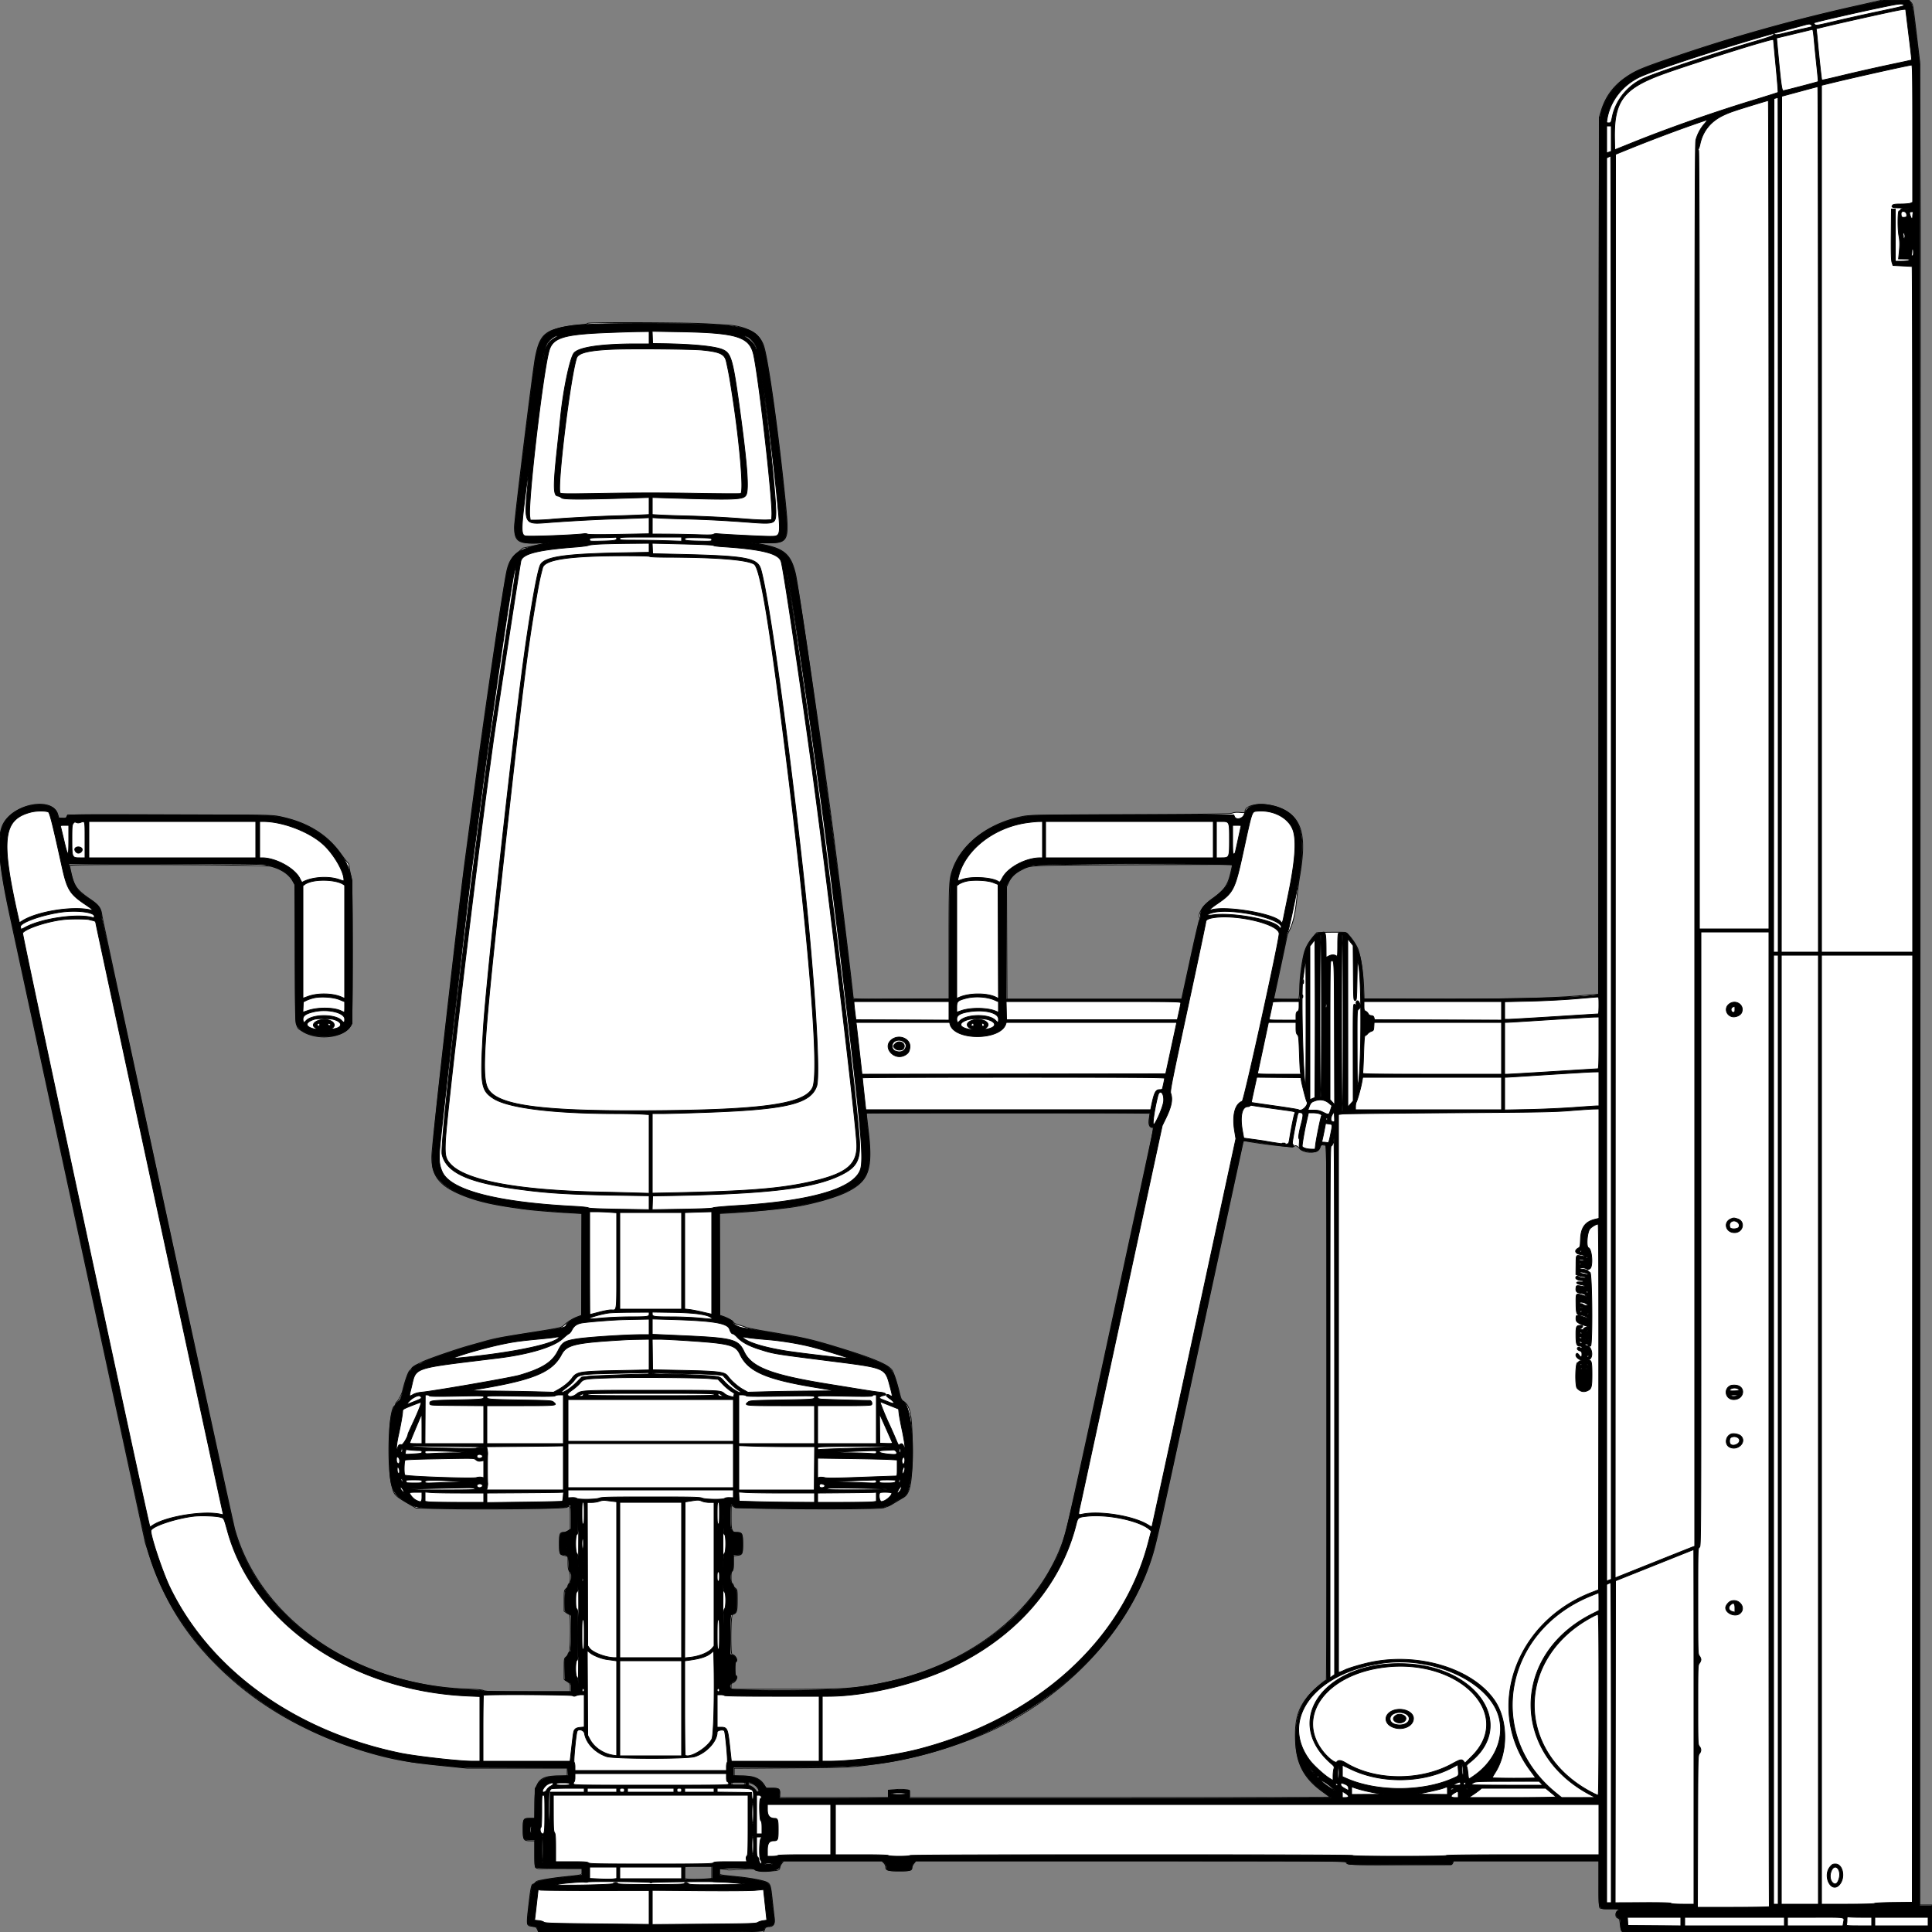
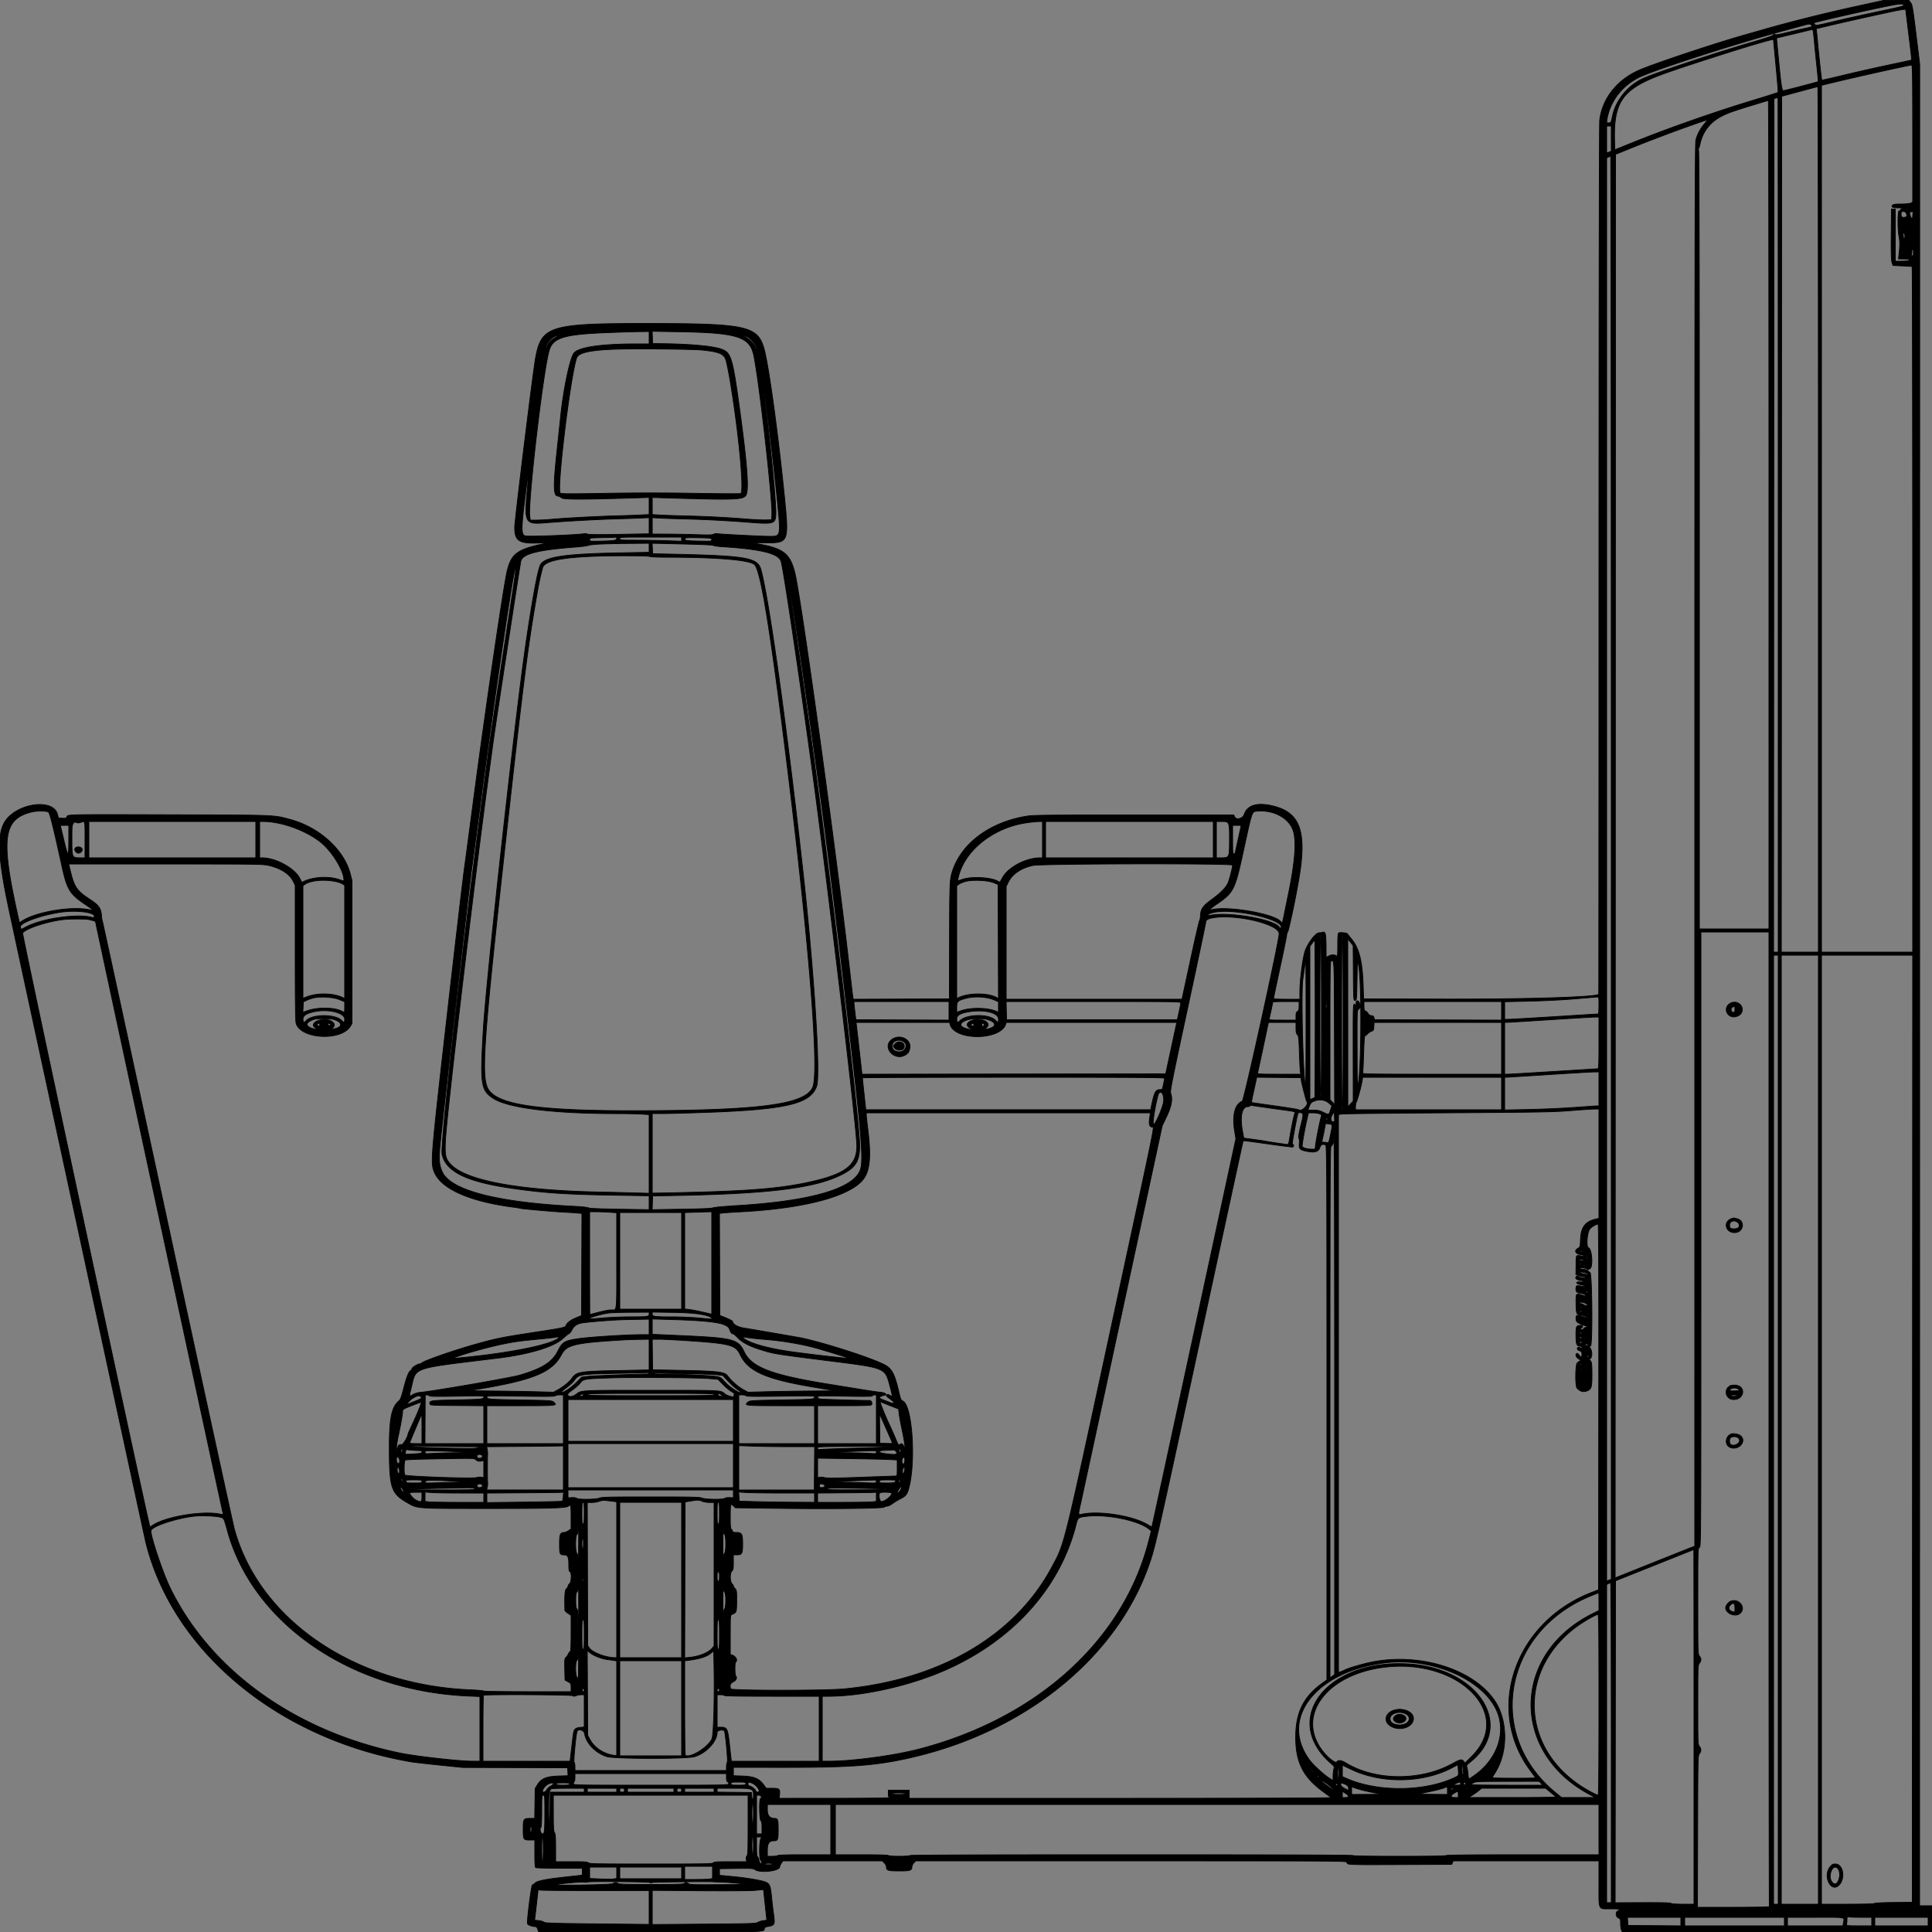
<svg xmlns="http://www.w3.org/2000/svg" preserveAspectRatio="none" width="2500" height="2500" viewbox="0 0 100 100">
  <rect width="100%" height="100%" fill="#808080" stroke="none" />
-   <path class="fill" d="M2398.5 8.5c-81.386 18.411-154.737 38.963-228.5 64.023-45.272 15.381-52.926 18.577-66.105 27.604-15.796 10.818-26.056 24.579-31.594 42.373l-2.801 9-.5 567.497-.5 567.496-26.2 2.169c-37.579 3.11-91.489 4.338-190.445 4.338h-86.644l-.609-15.75c-.683-17.678-3.739-38.361-7.147-48.382-2.348-6.903-12.919-21.319-16.323-22.259-2.192-.606-36.846-.243-37.412.391-9.688 10.857-13.528 17.112-16.011 26.079-2.818 10.178-5.704 31.691-5.718 42.629-.004 3.736-.292 9.154-.639 12.042l-.631 5.25h-32.759l.524-2.25c1.956-8.399 16.698-77.642 16.872-79.25.12-1.1 1.433-4.337 2.918-7.193 4.816-9.262 7.713-21.585 9.795-41.663 1.076-10.371 2.638-22.746 3.472-27.5 9.261-52.806 3.623-75.434-21.929-88.013-19.343-9.523-48.412-7.679-48.586 3.081-.025 1.499-.827 1.638-6.422 1.116-4.389-.41-7.447-.163-9.75.787-2.776 1.146-25.645 1.476-132.356 1.912-118.821.486-129.75.67-138.5 2.332-43.833 8.325-79.501 35.168-91.201 68.637-4.586 13.119-4.796 17.264-4.798 94.754L1228 1293h-62c-53.892 0-62-.192-62-1.47 0-5.301-21.147-179.069-28.055-230.53-15.038-112.032-43.031-303.314-46.61-318.5-5.802-24.617-14.407-32.382-41.86-37.776l-11.319-2.224h15.672c28.915 0 29.612-1.596 24.176-55.366-8.735-86.404-21.575-179.03-27.569-198.883-4.854-16.076-21.894-26.109-46.935-27.634-5.5-.335-17.507-1.066-26.682-1.623-27.101-1.647-153.839-2.103-154.433-.555-.323.843-3.888 1.49-10.65 1.933-12.258.803-31.478 4.957-37.83 8.176-10.571 5.357-14.84 12.724-18.951 32.704-3.213 15.619-27.078 209.139-27.127 219.977-.086 18.887 4.199 22.161 28.173 21.528 8.525-.225 14.6-.248 13.5-.051-1.1.197-8.525 1.768-16.5 3.491l-14.5 3.134-6.421 5.569c-8.239 7.146-11.346 12.146-13.892 22.354-3.782 15.166-27.198 172.186-39.184 262.746a59169.866 59169.866 0 0 1-14.01 105c-9.48 70.456-44.057 376.032-44.242 391-.323 26.074 10.051 38.946 41.286 51.226 20.52 8.067 41.608 12.625 82.463 17.823 10.251 1.304 40.92 3.747 56.75 4.52l13.75.672v131.615l-5.75 2.122c-6.066 2.238-12.681 6.401-17.866 11.244-3.019 2.82-4.283 3.097-40.5 8.861-43.382 6.904-47.796 7.738-61.884 11.698-5.775 1.624-15.45 4.342-21.5 6.041-16.029 4.501-52.703 17.243-59.5 20.672l-7.5 3.788c-2.75 1.389-5.444 3.469-5.987 4.622-.543 1.153-1.319 2.096-1.724 2.096-1.718 0-6.623 13.255-9.648 26.068-1.163 4.928-5.297 12.986-7.673 14.958-.807.671-1.468 2.016-1.468 2.989 0 .974-.59 1.997-1.311 2.274-7.69 2.951-10.313 77.311-3.646 103.38 3.201 12.515 2.872 12.195 26.957 26.209l4.5 2.618 35 .774c52.788 1.166 157.382-.044 160.215-1.855 4.101-2.621 4.285-2.041 4.285 13.517v14.932l-2.904 2.068c-1.598 1.137-4.243 2.068-5.878 2.068-4.808 0-5.437 1.724-5.33 14.616.108 13.083.38 13.711 6.642 15.287l4.47 1.126v8.294c0 5.745.451 8.891 1.468 10.236 2.048 2.708 2.072 14.748.032 16.441-.825.685-1.5 2.009-1.5 2.942 0 .934-1.125 2.676-2.5 3.871-2.435 2.117-2.5 2.524-2.5 15.612v13.439l2.904 2.068c1.598 1.137 3.398 2.068 4 2.068 1.884 0 1.493 47.426-.404 49-.825.685-1.5 1.913-1.5 2.729 0 .816-1.125 2.368-2.5 3.45-2.445 1.923-2.5 2.261-2.5 15.403v13.437l3.962 2.741c3.753 2.595 3.964 3.018 4 7.99L738 2189h-55.035c-45.366 0-55.425-.245-57.25-1.396-1.58-.995-7.233-1.546-19.715-1.92-144.195-4.323-268.6-89.234-302.088-206.184-3.603-12.582-170.591-784.331-172.019-795-1.231-9.195-4.188-13.348-14.554-20.444-17.393-11.906-21.435-17.195-24.918-32.604-1.332-5.892-2.421-11.103-2.421-11.582 0-2.062 252.048-1.032 260.244 1.065 13.458 3.442 23.236 9.923 28.513 18.899l2.743 4.666.5 90c.562 101.212-.068 93.627 8.251 99.306 19.783 13.502 55.638 9.305 64.132-7.506 2.48-4.91 2.458-182.824-.024-191.84-.902-3.278-1.937-8.307-2.299-11.176-.362-2.868-.861-5.448-1.109-5.733-2.83-3.25-6.261-7.643-12.402-15.88-17.669-23.701-43.911-38.793-79.049-45.463-8.202-1.556-20.663-1.708-140.5-1.708H87.5l-.987 2.25c-.817 1.862-1.777 2.25-5.568 2.25h-4.58l-1.737-5.51c-6.896-21.877-54.135-14.296-69.556 11.163-9.633 15.902-7.401 49.97 7.915 120.847 2.258 10.45 42.585 197.2 89.616 415l85.511 396 7.552 22.5c20.116 59.934 52.953 108.512 103.834 153.607 46.372 41.1 105.633 73.228 172.5 93.52 32.231 9.782 54.41 13.958 97.413 18.343l34.622 3.53H734v10h-10.962c-25.545 0-31.038 6.454-31.038 36.468V2353h-6.3c-8.537 0-8.7.263-8.7 14.045 0 14.052.563 14.955 9.329 14.955H692v16.878c0 19.999-.385 19.309 10.681 19.117 4.301-.075 17.382-.104 29.069-.066L753 2418v3.912c0 4.564 1.562 4.098-22.089 6.589-13.031 1.372-23.777 2.991-33.741 5.082-1.831.384-3.852 1.535-4.49 2.558-.639 1.022-1.673 1.859-2.298 1.859-2.628 0-3.516 3.901-6.111 26.836-3.109 27.487-3.203 26.967 4.996 27.891 3.887.438 4.684.947 6.087 3.888l1.614 3.385H988.05l1.037-2.73c1.269-3.336 2.58-4.235 6.208-4.255 5.595-.03 7.489-3.538 6.508-12.051-.473-4.105-1.68-15.005-2.682-24.221-1.939-17.824-2.545-19.474-7.943-21.629-5.522-2.205-21.187-5.055-36.178-6.582-26.385-2.688-24-2.035-24-6.574v-3.92l4.75.566c2.612.311 5.367.76 6.122.996.754.237 8.535-.08 17.29-.703 14.279-1.018 16.102-.968 17.707.484 1.458 1.32 4.231 1.619 15.025 1.619 14.003 0 17.106-.76 17.106-4.191 0-1.166 1.144-3.62 2.543-5.454l2.542-3.334 63.516.002 63.515.002 2.442 2.442c1.343 1.343 2.442 3.518 2.442 4.833 0 4.92 2.411 5.7 17.629 5.7 14.551 0 16.371-.484 16.371-4.356 0-1.075 1.148-3.46 2.551-5.3l2.551-3.344h278.449c235.844 0 278.449.211 278.449 1.378 0 3.584 1.558 3.668 68.13 3.666 35.954-.002 66.169-.012 67.145-.023.976-.012 2.202-1.146 2.725-2.521l.95-2.5H2069v29.8c0 21.844.32 30.12 1.2 31 .802.802 5.361 1.211 13.75 1.232l12.55.031-2.75 2.052c-3.736 2.787-3.93 8.486-.336 9.852 2.113.804 2.503 1.769 3.124 7.726.39 3.744 1.119 7.594 1.621 8.557.863 1.658 11.471 1.75 201.376 1.75H2500v-35h-16.001l.487-1064.75c.268-585.612.495-1079.15.505-1096.75.01-17.6-.201-75.2-.468-128l-.487-96-4.045-34c-4.98-41.855-4.557-39.436-7.474-42.75L2470.096 0l-17.298.065L2435.5.13l-37 8.37M1466 1119.036c-139.587.581-131.602.221-144.088 6.509-8.512 4.286-13.618 9.261-16.912 16.478l-2.5 5.477.269 72.75.269 72.75h225.924l.539-2.25c.296-1.237 5.245-24.017 10.997-50.621 5.752-26.604 10.957-48.972 11.566-49.706.61-.735.818-1.804.464-2.378-3.166-5.123 4.004-16.42 15.646-24.65 16.055-11.351 20.473-17.491 24.33-33.816 1.41-5.965 2.435-10.898 2.279-10.962-.155-.064-58.108.124-128.783.419m220.252 151.464c.011 2.2.216 2.982.455 1.738.239-1.244.23-3.044-.02-4s-.446.062-.435 2.262m-1.057 19c.02 1.65.244 2.204.498 1.231.254-.973.237-2.323-.037-3-.274-.677-.481.119-.461 1.769M1121 1440.465c0 .256 1.167 10.494 2.594 22.75 5.896 50.658.588 65.333-28.781 79.569-14.699 7.125-45.881 15.786-68.813 19.113-23.286 3.379-76.938 8.063-92.75 8.098L931 1570v131.845l3.75 1.214c6.253 2.024 13.117 5.825 14.211 7.868.625 1.169 3.3 2.559 6.786 3.527 3.164.879 7.553 2.289 9.753 3.133 2.2.844 13.225 3.086 24.5 4.981 52.349 8.802 59.225 10.356 97 21.922 44.712 13.69 63.998 22.057 67.842 29.431 2.343 4.495 6.01 16.011 9.101 28.579 1.933 7.86 2.609 9.253 5.336 11 8.779 5.623 11.183 18.949 11.183 62 0 42.032-2.609 56.745-10.962 61.824-17.913 10.892-18.892 11.411-26 13.756-7.881 2.6-189.974 1.685-193.568-.972-1.568-1.16-3.094-2.108-3.392-2.108-.297 0-.525 6.862-.507 15.25.039 17.885.777 19.75 7.806 19.75 6.511 0 7.161 1.358 7.161 14.949 0 13.442-.278 13.99-7.501 14.804l-4.499.507v9.248c0 7-.365 9.55-1.5 10.492-1.062.882-1.5 3.215-1.5 8s.438 7.118 1.5 8c.825.685 1.5 1.913 1.5 2.729 0 .816 1.125 2.368 2.5 3.45 2.45 1.927 2.5 2.24 2.5 15.719 0 14.683-.591 16.424-6.25 18.422-2.316.817-2.746 51.68-.437 51.68 3.752 0 7.725 6.894 5.187 9-1.112.923-1.5 3.384-1.5 9.515 0 6.43.334 8.399 1.5 8.847 3.298 1.265-1.547 9.638-5.577 9.638-.508 0-.923 1.8-.923 4v4h68.023c74.46 0 89.628-.823 120.606-6.54 121.463-22.418 215.906-98.5 244.827-197.228 1.891-6.453 28.019-125.807 58.064-265.232 30.044-139.425 54.867-254.513 55.161-255.75.419-1.76.102-2.25-1.458-2.25-3.72 0-5.218-3.981-4.185-11.126.507-3.506.931-6.712.942-7.124.011-.412-82.555-.75-183.48-.75-100.925 0-183.5.209-183.5.465m487.633 37.225c-.297.995-25.33 116.56-55.629 256.81-57.635 266.788-57.314 265.364-65.022 287.914-32.036 93.718-116.025 179.83-216.482 221.952-43.045 18.049-87.654 30.666-131 37.051-38.625 5.689-40.154 5.771-117.75 6.295l-72.75.491V2298l10.75.044c15.085.061 23.047 3.417 28.295 11.923l2.455 3.979 7.55.027c8.937.032 9.95.768 9.95 7.227v4.8l70.25.002 70.25.001v-9.503l8-.734c9.434-.865 19.457-.056 19.603 1.582.056.634.094 2.84.084 4.902l-.018 3.75h271.916c149.553 0 271.915-.153 271.915-.34 0-.187-4.334-3.449-9.631-7.25-24.263-17.408-34.183-36.62-35.064-67.91-.758-26.874 3.807-41.192 18.393-57.697 6.242-7.063 19.682-18.803 21.526-18.803.427 0 .776-155.7.776-346 0-328.852-.087-346.001-1.75-346.014-.963-.007-2.68-.263-3.817-.568-1.72-.462-2.299.145-3.443 3.611-2.5 7.577-19.982 8.162-26.565.888-3.213-3.551-5.416-4.311-6.842-2.362-1.132 1.548-43.307-3.253-62.746-7.143-1.995-.399-2.8-.078-3.204 1.278m50.617 1.999c.963.252 2.537.252 3.5 0 .963-.251.175-.457-1.75-.457s-2.713.206-1.75.457m6.083.978a.948.948 0 0 0 1.334 0c.366-.367.066-.667-.667-.667-.733 0-1.033.3-.667.667M748 2188.5c0 .275.225.5.5.5s.5-.225.5-.5-.225-.5-.5-.5-.5.225-.5.5M947 2308c0 1.843.667 2 8.5 2s8.5-.157 8.5-2-.667-2-8.5-2-8.5.157-8.5 2m21 .315c0 .723 1.546 2.052 3.435 2.953 1.89.901 4.449 3.009 5.688 4.685 3.867 5.231 6.846 2.982 3.274-2.471-3.127-4.771-12.397-8.635-12.397-5.167M687.252 2367.5c.011 2.2.216 2.982.455 1.738.239-1.244.23-3.044-.02-4s-.446.062-.435 2.262M701 2393c0 10 .375 16 1 16s1-6 1-16-.375-16-1-16-1 6-1 16m291.264 19.718c1.52.229 3.77.223 5-.014 1.23-.237-.014-.425-2.764-.418-2.75.008-3.756.202-2.236.432m-105.597 2.949c-.367.366-.667 3.91-.667 7.875v7.208l3.125.625c3.994.799 13.132.788 23.625-.029l8.25-.642V2415h-16.833c-9.259 0-17.134.3-17.5.667" fill-rule="evenodd" stroke="null" fill="#fff" />
  <path class="line" d="M2436.5.694c-1.1.254-15.5 3.393-32 6.975-41.533 9.018-86.147 20.167-123.5 30.861-8.525 2.441-19.325 5.527-24 6.858-40.877 11.636-120.399 38.255-137.129 45.901-27.994 12.795-46.29 36.235-49.847 63.863-.585 4.539-.964 222.131-.993 569.272-.026 309.059-.156 562.029-.289 562.155-3.987 3.795-96.147 6.523-209.242 6.196l-95-.275-.589-18c-.99-30.233-5.089-46.949-14.347-58.5-3.306-4.125-6.131-7.683-6.278-7.907-.697-1.063-9.903-1.784-11.036-.863-.899.73-1.25 5.223-1.25 16.015 0 11.858-.262 14.794-1.25 14.015-2.64-2.079-6.427-2.209-10.083-.345l-3.667 1.869-.055-11.142c-.097-19.798-.734-22.617-4.777-21.131-.732.269-2.61.489-4.173.489-4.92 0-16.008 15.147-18.878 25.789-2.925 10.842-6.117 36.885-6.117 49.901V1293h-17c-12.128 0-17-.329-17-1.148 0-.631 3.825-18.829 8.5-40.439s8.5-40.353 8.5-41.652c0-1.299.483-2.844 1.073-3.434 1.392-1.392 10.061-42.045 14.57-68.327 10.837-63.155 1.641-87.654-35.903-95.655-18.913-4.03-30.784-.081-34.822 11.585-1.947 5.626-10.365 7.566-12.418 2.862l-1-2.292H1468c-102.345 0-130.332.273-137.5 1.342-48.918 7.292-86.903 35.293-98.389 72.526-3.137 10.17-3.274 13.829-3.45 92.132l-.161 72-62.203.258-62.204.257-.533-3.257c-.293-1.792-2.359-19.233-4.59-38.758-17.402-152.256-62.475-478.458-70.467-509.99-6.08-23.983-14.294-30.805-44.003-36.549l-12-2.319 17 .179c31.702.334 31.669.421 25.045-64.821-7.925-78.054-19.716-163.373-25.612-185.323-8.1-30.156-22.419-33.429-146.933-33.588-131.137-.168-141.287 2.891-149.042 44.911C689.752 480.873 666 673.635 666 682.282c0 17.586 5.649 21.357 30.48 20.351l14.02-.568-8.5 1.858c-33.08 7.231-40.57 13.036-45.898 35.577-4.617 19.53-28.11 179.729-43.629 297.5-4.168 31.625-9.365 70.55-11.551 86.5-2.185 15.95-12.353 102.575-22.596 192.5-20.821 182.803-21.276 188.371-16.406 200.496 8.737 21.755 45.325 38.084 102.052 45.546 4.659.613 8.749 1.285 9.088 1.495.956.591 43.072 4.328 55.94 4.964 6.325.313 14.316.814 17.757 1.114l6.257.546-.257 66.091-.257 66.091-6.978 2.859c-7.072 2.899-12.03 6.674-13.071 9.952-.805 2.538-4.197 3.296-37.451 8.368-46.795 7.137-52.102 8.213-82 16.624-25.757 7.247-63.897 20.546-67.017 23.369-.902.817-2.401 1.485-3.332 1.485-2.343 0-9.651 4.749-9.651 6.272 0 .686-.86 1.784-1.91 2.44-2.417 1.509-5.255 9.08-9.218 24.591-2.334 9.134-3.707 12.699-5.467 14.197-9.729 8.281-12.652 22.507-12.636 61.5.022 51.113 2.423 58.459 22.987 70.315 13.619 7.852 11.135 7.651 95.244 7.697 90.756.051 110.666-.509 113.622-3.193 3.05-2.77 3.38-1.247 3.366 15.513l-.013 14.168-3.473 2.25c-1.911 1.238-4.28 2.25-5.265 2.25-5.259 0-6.237 2.331-6.237 14.857 0 12.914.482 14.143 5.545 14.143 5.202 0 6.455 2.399 6.455 12.36 0 6.813.326 8.828 1.5 9.278 2.484.954 2.085 13.416-.5 15.63-1.1.942-2 2.432-2 3.312 0 .88-.927 2.35-2.061 3.268-1.969 1.595-2.515 9.308-1.975 27.888.02.68 1.836 2.427 4.036 3.883l4 2.647v23.367c0 15.238-.355 23.367-1.021 23.367-.562 0-1.561 1.238-2.221 2.75-.659 1.512-2.112 3.65-3.228 4.75-1.877 1.849-2.007 3.035-1.726 15.716l.303 13.716 3.947 2.218c3.822 2.148 3.946 2.386 3.946 7.534V2189h-56.441c-31.043 0-56.677-.382-56.965-.848-.288-.466-8.027-1.165-17.196-1.552-149.276-6.304-272.628-90.254-305.038-207.6-1.899-6.875-41.022-186.65-86.94-399.5s-83.775-387.675-84.127-388.5c-.353-.825-.768-3.459-.923-5.852-.621-9.566-3.437-13.71-14.06-20.692-19.164-12.596-21.546-16.378-27.839-44.206l-.509-2.25 125.269.026c117.79.024 125.753.135 133.37 1.858 15.506 3.508 26.888 10.799 31.697 20.305l2.702 5.34v87.369c0 64.257.312 88.412 1.18 91.31 6.096 20.344 57.914 23.252 70.037 3.931l2.283-3.639v-185l-2.34-9c-8.048-30.954-39.953-59.883-77.195-69.993-22.236-6.036-15.956-5.786-155.964-6.21-135.134-.409-132.496-.463-133.517 2.755-.561 1.765-1.347 2.006-5.717 1.747l-5.067-.299-1.399-5c-5.961-21.294-54.436-13.685-68.578 10.765-9.669 16.717-8.102 47.394 5.714 111.859 16.913 78.914 175.926 814.365 177.158 819.376 34.86 141.696 172.231 255.306 343.905 284.422 3.3.56 19.568 2.406 36.151 4.103l30.151 3.086 67.849.194 67.849.195.298 5.128.298 5.127-12.372.412c-15.712.523-22.354 3.268-27.224 11.25l-3 4.918-.309 19.332-.31 19.333h-5.869c-8.467 0-9.012.824-9.012 13.637 0 13.777.348 14.363 8.535 14.363H692v17.441c0 12.859.328 17.651 1.25 18.242.688.441 14.525.805 30.75.809l29.5.008v8.949l-19.939 2.18c-26.768 2.926-37.967 5.091-41.03 7.93-1.326 1.229-2.971 2.421-3.655 2.649-1.377.459-7.236 46.994-6.296 50.011.528 1.697 5.988 3.765 9.969 3.775 1.432.004 2.431 1.06 3.315 3.506l1.265 3.5h144.813c153.175 0 146.34.208 147.209-4.474.268-1.441 1.497-2.167 4.561-2.69 8.783-1.499 9.236-2.504 7.268-16.116-.539-3.728-1.672-13.403-2.517-21.5-2.004-19.195-1.975-19.161-19.463-22.723-6.875-1.4-20.487-3.295-30.25-4.21l-17.75-1.664v-8.547l21.75-.288c19.422-.257 22.005-.101 24.135 1.462 6.566 4.818 32.115 1.895 32.115-3.674 0-.972.931-3.074 2.068-4.672l2.068-2.904h128.591l2.637 2.636c1.605 1.606 2.636 3.742 2.636 5.465 0 4.203 2.396 4.899 16.863 4.899 14.029 0 16.137-.709 16.137-5.425 0-1.256 1.104-3.474 2.452-4.929l2.453-2.646h279.047c277.487 0 279.048.011 279.048 1.981 0 3.074.357 3.088 70 2.795l65.5-.276.987-2.25.987-2.25H2069v29.429c0 35.606-1.404 32.571 15.071 32.571 11.79 0 14.062.59 9.679 2.513-3.499 1.535-3.177 7.516.5 9.278 2.54 1.218 2.75 1.768 2.75 7.217 0 3.244.522 7.044 1.161 8.445l1.16 2.547H2500v-34h-16.04l.068-1191.484.067-1191.485-4.696-38.265c-4.339-35.35-4.885-38.514-7.167-41.516L2469.763 0l-15.632.116c-8.597.064-16.531.324-17.631.578m.5 8.3c-33.102 6.839-88.816 19.634-89.94 20.654-.243.22.309 1.15 1.226 2.067 1.556 1.555 3.275 1.283 25.809-4.093 13.277-3.168 38.757-8.848 56.621-12.622 33.331-7.043 34.773-7.447 32.255-9.039-2.354-1.489-6.342-1.023-25.971 3.033m15 5.177c-18.102 3.747-67.58 14.77-84.709 18.872l-17.208 4.122.425 2.667c.233 1.468.91 8.068 1.504 14.668 1.575 17.514 4.994 48.839 5.37 49.216.179.178 10.403-2.112 22.721-5.089 23.872-5.768 48.814-11.381 76.381-17.185 9.341-1.967 17.097-3.69 17.235-3.828.139-.139-1.541-14.755-3.733-32.481S2466 12.7 2466 12.452c0-.813-4.34-.28-14 1.719m-116 17.963c-1.925.524-14.975 4.056-29 7.848-63.995 17.305-167.553 50.774-186.5 60.276-22.015 11.04-37.398 31.447-41.077 54.492-.67 4.199-.643 4.25 2.293 4.25 2.929 0 2.998-.126 4.805-8.739 4.438-21.146 20.538-40.48 41.054-49.299 19.164-8.239 97.18-34.063 141.755-46.924 16.099-4.644 24.269-7.469 25.183-8.706.97-1.315 1.662-1.527 2.448-.754.785.773 4.279.286 12.317-1.716 6.172-1.537 16.622-3.982 23.222-5.434 13.558-2.982 13.231-2.842 11.52-4.904-1.415-1.705-2.923-1.779-8.02-.39m2.5 7.546c-3.3.815-13.571 3.298-22.825 5.516l-16.824 4.034.707 7.635c4.763 51.474 5.97 60.637 7.971 60.519 1.923-.112 44.702-11.297 45.244-11.829.151-.148-.616-8.545-1.704-18.662-1.088-10.116-2.466-23.793-3.062-30.393-1.343-14.856-1.902-18.528-2.802-18.401-.388.055-3.405.766-6.705 1.581m-62 16.02c-26.144 7.443-99.337 30.963-123 39.525-53.464 19.344-65.408 35.314-64.282 85.947l.282 12.667 23.5-9.478c45.517-18.357 105.978-39.572 156.345-54.856 16.964-5.149 31.103-9.62 31.42-9.937.317-.316-.857-15.311-2.608-33.322-1.75-18.01-3.177-33.308-3.17-33.996.018-1.758-.608-1.641-18.487 3.45M2461 86.627c-21.205 4.473-65.318 14.42-84.75 19.11l-19.25 4.647V1232h118V788.5c0-243.925-.338-443.561-.75-443.636-.412-.074-6.15-.412-12.749-.75l-11.999-.614-1.265-3.87c-.938-2.871-1.196-12.29-1.001-36.5l.264-32.63h5v67.501l8.05-.001c4.427 0 8.477-.406 9-.903.522-.497 1.85-1.119 2.95-1.384 1.1-.265-2.002-.533-6.894-.597l-8.894-.116.834-8.25c1.021-10.119.943-14.642-.378-21.75-1.645-8.85-1.482-32 .225-32 .766 0 1.669-.718 2.006-1.596.472-1.233 1.729-1.517 5.512-1.25 2.696.19 4.692.009 4.436-.404-.256-.413-4.912-.75-10.347-.75-10.022 0-12.248-.792-9.964-3.544.908-1.094 3.653-1.456 11.039-1.456 5.407 0 10.977-.522 12.378-1.161l2.547-1.16v-88.84c0-70.458-.259-88.818-1.25-88.739-.687.056-6.425 1.193-12.75 2.527m-132.5 31.762l-23 6.2-.251 553.706-.251 553.705H2353V672c0-308-.338-559.958-.75-559.906-.412.052-11.1 2.884-23.75 6.295m-30.5 8.506l-2.5.695-.251 552.205-.251 552.205H2301V679c0-304.15-.113-552.955-.25-552.9-.137.055-1.375.412-2.75.795m-23.5 7.166c-31.242 9.524-36.495 11.325-45.097 15.461-15.891 7.64-26.083 20.355-29.563 36.882-.591 2.803-1.493 5.618-2.005 6.257-.586.729-.542 1.402.116 1.809.73.451 1.049 153.998 1.049 504.089V1202h90V666c0-294.8-.338-535.978-.75-535.951-.412.027-6.6 1.832-13.75 4.012m-84 27.332c-23.247 8.123-55.892 20.461-80.5 30.422l-19.5 7.894-.251 921.041-.25 921.041 48.75-19.507c26.813-10.728 49.989-19.95 51.503-20.493l2.751-.988.009-907.151c.007-783.606.203-907.883 1.439-912.521 2.016-7.564 6.025-15.067 11.235-21.022 2.458-2.81 4.097-5.086 3.642-5.058-.456.029-8.928 2.882-18.828 6.342M2079 180.448v17.448l3-1.046 3-1.046V163h-6v17.448m2.25 22.772l-2.25 1.086v1841.52l3-1.132 3-1.132v-920.781c0-506.43-.338-920.751-.75-920.713-.412.037-1.762.556-3 1.152M2460 276.418c0 4.269.838 5.199 4.318 4.793 3.065-.358 3.237-.585 2.862-3.796-.522-4.473-7.18-5.397-7.18-.997m11-1.067c0 2.33 2.154 7.649 3.098 7.649.496 0 .902-1.313.902-2.918 0-1.605.273-3.63.607-4.5.458-1.193-.034-1.582-2-1.582-1.523 0-2.607.562-2.607 1.351m-8.611 27.219c.336.877.611 2.708.611 4.071 0 1.397.436 2.207 1 1.859 1.634-1.01 1.172-6.22-.611-6.904-1.18-.453-1.448-.192-1 .974M2474 324.918c0 1.605-.273 3.63-.607 4.5-.398 1.038-.055 1.582 1 1.582 1.238 0 1.607-1.034 1.607-4.5 0-2.475-.45-4.5-1-4.5s-1 1.313-1 2.918M783.5 430.536c-54.972 2.276-68.504 6.675-73.108 23.764-8.128 30.167-27.364 195.73-24.858 213.947l.654 4.753 8.156-.001c4.486 0 12.881-.443 18.656-.984 16.4-1.537 59.327-3.861 83-4.495 11.825-.316 26.563-.832 32.75-1.146l11.25-.571v-22.089l-20.75.643c-67.574 2.093-90.174 2.062-92.528-.129-1.222-1.137-3.542-2.216-5.156-2.398-5.604-.63-5.714-13.32-.53-61.33 1.604-14.85 3.609-33.75 4.455-42 3.632-35.404 12.255-76.018 17.38-81.856 6.532-7.443 35.634-11.644 80.663-11.644H840v-16l-13.25.147c-7.288.081-26.75.706-43.25 1.389m60.705 6.069l.295 7.895 13.5.212c38.996.613 66.908 3.384 77.039 7.649 11.09 4.668 13.258 12.37 22.423 79.639 9.287 68.16 11.719 100.601 8.113 108.202-3.077 6.483-12.629 6.876-100.825 4.152l-20.75-.64v22.099l9.25.569c5.087.313 19.6.827 32.25 1.142 28.349.705 53.962 2.006 79.5 4.04 10.725.854 22.65 1.414 26.5 1.245l7-.309.298-5.703c1.031-19.684-15.958-170.109-23.304-206.347-5.029-24.808-20.753-29.844-97.289-31.153l-34.294-.587.294 7.895m-116.872-3.938a.948.948 0 0 0 1.334 0c.366-.367.066-.667-.667-.667-.733 0-1.033.3-.667.667m228 0a.948.948 0 0 0 1.334 0c.366-.367.066-.667-.667-.667-.733 0-1.033.3-.667.667m-231 1a.948.948 0 0 0 1.334 0c.366-.367.066-.667-.667-.667-.733 0-1.033.3-.667.667m234 0a.948.948 0 0 0 1.334 0c.366-.367.066-.667-.667-.667-.733 0-1.033.3-.667.667M717.5 435.662c-6.046 3.187-10.655 8.956-11.855 14.838-.434 2.124.073 1.54 1.735-2 2.605-5.546 4.955-7.942 11.62-11.846 4.801-2.811 3.537-3.648-1.5-.992m245.532-.331c7.56 3.489 14.968 11.752 14.968 16.695 0 .719.256 1.051.569.738 2.67-2.669-5.767-14.566-12.25-17.275-4.167-1.741-7.013-1.878-3.287-.158m-170.494 16.666c-30.949 1.376-44.307 4.659-46.489 11.426-8.29 25.704-25.57 168.067-21.181 174.509.841 1.235 8.99 1.294 59.142.427a3315.49 3315.49 0 0 1 115.4-.007c31.478.549 58.058.683 59.065.296 4.189-1.607-1.089-64.603-10.568-126.148-3.718-24.137-4.731-29.796-7.963-44.47-2.179-9.895-8.068-12.712-31.444-15.04-13.618-1.357-92.579-2.032-115.962-.993m186.541 3.586c.048 1.165.285 1.402.604.605.289-.722.253-1.585-.079-1.917-.332-.332-.568.258-.525 1.312m-276.012 5.484c-.663 3.37-1.011 6.322-.773 6.561.239.238.976-2.324 1.639-5.695.663-3.37 1.011-6.322.773-6.561-.239-.238-.976 2.324-1.639 5.695m277.012-1.484c.048 1.165.285 1.402.604.605.289-.722.253-1.585-.079-1.917-.332-.332-.568.258-.525 1.312m1 5c.048 1.165.285 1.402.604.605.289-.722.253-1.585-.079-1.917-.332-.332-.568.258-.525 1.312m1.079 5.417c0 1.375.227 1.938.504 1.25.278-.687.278-1.812 0-2.5-.277-.687-.504-.125-.504 1.25m-280.963 1.5c.02 1.65.244 2.204.498 1.231.254-.973.237-2.323-.037-3-.274-.677-.481.119-.461 1.769m281.963 4.5c0 1.375.227 1.938.504 1.25.278-.687.278-1.812 0-2.5-.277-.687-.504-.125-.504 1.25m-282.926 2c0 1.925.206 2.712.457 1.75.252-.962.252-2.538 0-3.5-.251-.962-.457-.175-.457 1.75m283.926 4c0 1.375.227 1.938.504 1.25.278-.687.278-1.812 0-2.5-.277-.687-.504-.125-.504 1.25m-284.926 3c0 1.925.206 2.712.457 1.75.252-.962.252-2.538 0-3.5-.251-.962-.457-.175-.457 1.75m285.926 3c0 1.375.227 1.938.504 1.25.278-.687.278-1.812 0-2.5-.277-.687-.504-.125-.504 1.25m-287 4c0 1.375.227 1.938.504 1.25.278-.687.278-1.812 0-2.5-.277-.687-.504-.125-.504 1.25m288.037 2.5c.02 1.65.244 2.204.498 1.231.254-.973.237-2.323-.037-3-.274-.677-.481.119-.461 1.769m-289.116 5.083c.048 1.165.285 1.402.604.605.289-.722.253-1.585-.079-1.917-.332-.332-.568.258-.525 1.312m290.116.917c.02 1.65.244 2.204.498 1.231.254-.973.237-2.323-.037-3-.274-.677-.481.119-.461 1.769m.926 5.061c-.066 1.133.776 8.51 1.873 16.393 6.021 43.288 14.062 124.67 13.936 141.046-.115 14.848-1.6 15.422-33.546 12.966-31.837-2.448-57.063-3.769-84.884-4.446-12.65-.308-27.163-.818-32.25-1.134l-9.25-.573V691l20.75.114c11.413.062 28.85.408 38.75.768 13.368.485 18.488.341 19.895-.56 1.043-.668 3.068-1.01 4.5-.76 4.113.717 57.854 3.438 67.896 3.438 14.939 0 14.711 1.123 9.84-48.5-5.421-55.226-17.033-148.031-17.51-139.939M696 507c0 .733.3 1.033.667.667a.948.948 0 0 0 0-1.334c-.367-.366-.667-.066-.667.667m-11 89c0 .733.3 1.033.667.667a.948.948 0 0 0 0-1.334c-.367-.366-.667-.066-.667.667m-.768 10c0 1.925.206 2.712.457 1.75.252-.962.252-2.538 0-3.5-.251-.962-.457-.175-.457 1.75m-4.679 36.19c-5.288 42.381-5.263 49.913.168 51.276 4.529 1.137 65.7-1.172 76.268-2.878 1.37-.221 3.313.039 4.319.577 1.172.627 15.842.719 40.761.257L840 690.7v-20.831l-12.75.551c-7.013.304-21.525.801-32.25 1.106-22.522.639-62.936 2.884-87.462 4.857-28.878 2.324-29.266 1.608-24.96-45.975 2.462-27.198 1.25-22.479-3.025 11.782m99.197 53.558c-15.523.298-15.75.335-15.75 2.527-.001 2.201.14 2.222 13.25 1.959 18.394-.37 21.75-.879 21.75-3.295 0-1.265-.609-1.862-1.75-1.716-.962.122-8.837.359-17.5.525M802 697c0 1.934.667 2 20.339 2 11.187 0 29.187.296 40 .658l19.661.659V695h-40c-39.333 0-40 .033-40 2m84.239-.183c-.981 2.561 1.434 3.009 18.011 3.344 15.525.314 16.75.209 16.75-1.442 0-2.497-.604-2.593-18.378-2.924-12.425-.231-15.988-.008-16.383 1.022M779 703.948c-8.525.322-16.4 1.094-17.5 1.715-1.1.621-8.75 1.64-17 2.265-48.465 3.67-67.908 8.594-70.462 17.845-1.065 3.854-32.341 208.14-35.938 234.727-1.116 8.25-3.167 23.325-4.559 33.5-19.474 142.39-55.794 449.039-57.187 482.834-.758 18.386.118 22.362 6.48 29.404 19.212 21.265 87.27 34.068 192.666 36.243 14.3.295 34.663.785 45.25 1.088l19.25.551v-101.818l-9.75-.646c-5.362-.355-20.372-.648-33.353-.651-80.96-.018-139.794-7.337-158.632-19.734-16.046-10.561-17.033-17.41-12.862-89.271 3.73-64.245 40.441-397.504 54.694-496.5 8.563-59.474 16.048-99.859 19.507-105.252 6.308-9.834 32.43-13.588 103.646-14.896l36.75-.674V703l-22.75.181c-12.513.099-29.725.444-38.25.767m65.204 5.791l.296 6.761 31.5.721c89.808 2.056 104.202 4.643 108.523 19.507 10.156 34.934 33.892 205.01 54.422 389.946 14.466 130.311 23.001 264.009 17.8 278.826-8.04 22.903-39.401 30.295-144.245 33.998-23.1.816-47.962 1.488-55.25 1.493L844 1441v102.953l25.75-.521c98.885-2 140.421-5.339 180.67-14.528 46.059-10.515 59.988-22.547 58.152-50.238-3.067-46.252-40.013-354.697-59.132-493.666-16.998-123.547-35.681-248.399-38.658-258.333-3.137-10.47-24.71-15.908-76.282-19.227-5.5-.354-10.491-1.044-11.092-1.533-1.057-.861-11.967-1.317-57.704-2.409l-21.796-.52.296 6.761M772 719.702c-46.252 1.605-67.596 6.207-69.907 15.071-3.51 13.461-4.663 19.013-8.217 39.577-11.643 67.35-17.49 114.018-41.403 330.425-27.21 246.245-30.135 290.395-20.222 305.323 13.203 19.885 66.35 27.392 192.249 27.154 158.739-.299 216.566-7.904 226.98-29.852 9.13-19.24-4.494-188.926-34.477-429.4-21.37-171.395-33.309-243.175-41.251-248.005-9.43-5.735-48.756-8.854-112.943-8.959-13.342-.022-21.929-.421-22.309-1.036-.568-.919-45.04-1.112-68.5-.298M668 731.5c0 .275.225.5.5.5s.5-.225.5-.5-.225-.5-.5-.5-.5.225-.5.5m-2.387 8.6c-4.268 17.681-27.912 178.298-42.16 286.4-4.132 31.35-9.753 73.425-12.491 93.5-5.342 39.168-40.424 345.917-42.024 367.457-1.061 14.283-.389 20.298 3.2 28.641 10.289 23.92 70.244 39.675 170.661 44.847 9.941.512 17.871 1.366 18.646 2.009.913.758 13.819 1.321 39.952 1.744l38.603.624v-18.001l-43.25-.694c-64.277-1.032-91.137-2.794-132.75-8.708-59.883-8.511-86.824-21.468-91.956-44.225-2.671-11.841 26.325-268.115 52.463-463.694 3.051-22.825 6.444-48.475 7.541-57 1.097-8.525 7.849-53.75 15.004-100.5 7.156-46.75 14.82-96.853 17.032-111.341 4.147-27.162 4.64-33.943 1.529-21.059m351.466-2.517c.048 1.165.285 1.402.604.605.289-.722.253-1.585-.079-1.917-.332-.332-.568.258-.525 1.312m1.032 3.251c-.061.733 1.459 10.676 3.377 22.096 3.353 19.958 22.169 149.407 30.462 209.57 23.891 173.328 60.188 479.037 60.435 509 .171 20.787-4.931 29.221-23.242 38.428-36.003 18.102-96.524 25.28-230.643 27.355l-14 .217-.291 8.913-.292 8.912 38.662-.64c25.706-.425 39.105-1.008 39.985-1.738.776-.644 14.056-1.875 32.13-2.977 95.013-5.795 150.349-22.001 158.669-46.47 4.262-12.537 1.128-50.126-16.8-201.5-1.335-11.275-4.27-36.25-6.521-55.5-5.198-44.458-18.993-155.848-23.591-190.5-17.823-134.318-47.57-334.413-48.34-325.166M40.312 1050.861c-36.527 9.248-39.629 34.602-16.682 136.356l1.515 6.716 3.918-2.473c19.199-12.119 66.106-19.5 88.336-13.899 4.378 1.103 2.682-.649-6.8-7.023-20.47-13.762-23.792-19.207-30.576-50.128-11.676-53.21-15.664-69.058-17.563-69.787-4.105-1.575-15.468-1.453-22.148.238m1586.016-1.166c-6.498.642-5.996-.844-17.32 51.305-11.082 51.03-12.642 54.103-35.246 69.426-6.589 4.467-10.611 8.407-7.371 7.221 17.799-6.516 84.534 4.715 91.095 15.331 1.31 2.119 2.195.847 3.294-4.728.623-3.162 3.584-17.675 6.58-32.25 8.427-40.994 10.418-66.957 6.19-80.706-5.116-16.634-25.594-27.736-47.222-25.599M94.74 1065.569c-1.513 2.006-1.736 4.76-1.707 21.119.041 23.081.144 23.312 10.377 23.312H110v-23.5c0-25.391.24-24.439-5.63-22.317-2.344.848-3.926.885-5.58.131-1.938-.883-2.589-.681-4.05 1.255M115 1086.5v23.5h216v-47H115v23.5m221 0v23.5l3.25.007c17.802.038 42.534 13.693 48.833 26.962 1.316 2.771 2.623 4.902 2.905 4.734 11.428-6.809 33.611-8.486 47.777-3.612 6.701 2.306 6.238 2.294 6.222.159-.077-10.493-12.794-32.473-25.93-44.816C401.01 1076.475 366.06 1063 340.122 1063H336v23.5m992.5-21.844c-42.514 6.119-79.287 34.867-87.965 68.77-1.848 7.22-2.232 6.88 4.989 4.415 11.971-4.086 37.949-2.553 46.173 2.726 2.104 1.35 2.335 1.152 5.434-4.661 7.216-13.539 30.174-25.762 48.619-25.884l3.25-.022v-47l-5.25.108c-2.888.06-9.75.756-15.25 1.548m24.5 21.844v23.5h217v-47h-217v23.5m221 0v23.5h6.59c10.231 0 10.336-.234 10.377-23.285.041-23.544-.031-23.715-10.082-23.715H1574v23.5M78.42 1069.75c.305.963 2.293 9.153 4.418 18.2 5.194 22.112 6.162 21.897 6.162-1.367V1068h-5.567c-4.847 0-5.496.226-5.013 1.75M1595 1086.5c0 15.672.226 18.5 1.481 18.5.814 0 1.719-1.013 2.011-2.25.883-3.75 7.508-34.16 7.508-34.466 0-.156-2.475-.284-5.5-.284h-5.5v18.5M97.012 1097.977c-1.16 2.167 1.643 6.023 4.377 6.023 3.13 0 5.955-3.489 4.709-5.817-1.572-2.937-7.551-3.073-9.086-.206M101 1099.5c0 .275.225.5.5.5s.5-.225.5-.5-.225-.5-.5-.5-.5.225-.5.5m1235.5 20.432c-15.072 3.258-26.329 10.824-31.582 21.229l-2.918 5.782V1293l113.75-.002 113.75-.002 10.847-50.248c5.966-27.636 11.29-50.788 11.831-51.448.541-.66 1.1-3.585 1.242-6.5.425-8.728 3.142-12.577 14.962-21.191 11.494-8.376 17.923-14.947 20.723-21.178 1.772-3.944 5.895-20.009 5.895-22.97 0-2.422-247.198-1.971-258.5.471m-932.26 20.587c-3.444.748-7.606 2.318-9.25 3.488l-2.99 2.129v145.616l6.75-2.461c12.268-4.474 31.389-4.161 42.725.698l4.525 1.94v-146.448l-2.183-1.364c-7.62-4.758-26.383-6.464-39.577-3.598m845.417-.002c-3.213.813-7.151 2.41-8.75 3.549l-2.907 2.07v145.762l3.75-1.598c13.243-5.642 36.167-5.531 47.306.229l2.957 1.529-.257-73.774-.256-73.773-6-2.401c-7.693-3.079-26.645-3.921-35.843-1.593M78.5 1180.433c-26.206 3.864-54.019 14.165-52.056 19.28.306.798.556 1.897.556 2.442 0 .546 2.363-.345 5.25-1.979 19.9-11.259 66.199-18.304 86.5-13.161 2.971.753 3.25.624 3.25-1.502 0-5.262-23.584-8.017-43.5-5.08m1492.578.119c-9.94 2.156-11.543 4.774-2.078 3.395 25.832-3.763 80.475 6.304 86.42 15.923.988 1.599 2.58 1.403 2.58-.319 0-10.805-62.109-24.38-86.922-18.999m-3.078 7.378c-5.289 1.057-7.75 2.738-7.75 5.29 0 1.256-10.46 50.871-23.245 110.256-20.293 94.26-23.102 108.366-22.125 111.069 2.888 7.986 1.078 17.286-6.327 32.526l-4.651 9.57-50.474 233.93c-27.761 128.661-52.198 241.804-54.305 251.429-4.464 20.392-4.751 18.402 2.463 17.069 23.195-4.288 65.547 2.793 83.792 14.009 2.683 1.649 5.006 2.869 5.161 2.71.155-.158 24.674-113.238 54.485-251.288l54.203-251-1.635-10c-3.329-20.364.378-34.877 9.824-38.468 2.339-.889 48.218-209.272 47.784-217.032-.71-12.672-58.117-25.885-87.2-20.07m-1483.5 1.763c-20.69 1.847-49.954 11.125-55.261 17.519-.957 1.153 153.95 724.072 164.254 766.539l.546 2.252 3.73-2.44c17.651-11.543 66.787-19.299 88.592-13.985 2.487.606 2.787.45 2.298-1.19-1.048-3.509-163.877-758.856-164.404-762.652-.423-3.052-1.018-3.875-3.139-4.348-1.439-.32-4.191-.986-6.116-1.479-3.322-.852-21.903-.983-30.5-.216M2201 1603.492c0 396.408-.005 397.494-2 398.74-1.968 1.229-2 2.332-2 69.601 0 66.837.044 68.408 2 70.894 1.1 1.399 2 3.546 2 4.773 0 1.227-.9 3.374-2 4.773-1.941 2.467-2 4.057-2 53.727 0 49.67.059 51.26 2 53.727 2.537 3.225 2.54 6.317.01 9.533-1.952 2.482-1.995 4.409-2.25 100.635l-.26 98.105h46.809c28.444 0 46.585-.363 46.237-.926-.315-.509-.565-284.459-.555-631l.016-630.074H2201v397.492m-493-289.051c0 68.549.344 104.653 1 105.059.664.411 1-34.656 1-104.441 0-69.373-.34-105.059-1-105.059-.66 0-1 35.48-1 104.441m28 9.559c0 75.333.339 114 1 114s1-38.667 1-114-.339-114-1-114-1 38.667-1 114m8.042-.391l.041 108.891 3.487-3.949 3.486-3.949-.086-62.409c-.089-64.345-.088-64.366 2.571-62.159 1.398 1.161 1.552.971 1.275-1.572-.433-3.96 2.762-4.701 4.181-.97 1.576 4.145 1.202 7.331-.997 8.508-1.962 1.05-1.998 2.036-1.889 51.285.095 43.537.284 49.503 1.416 44.858 4.01-16.455 4.605-129.214.796-151.143l-1.823-10.5-.5 27c-.485 26.167-.562 27-2.5 27-1.957 0-2.006-.756-2.267-35.5l-.268-35.5-3.482-4.391-3.483-4.39.042 108.89m-45.792-103.474l-3.25 4.229v198.539l3.25-1.366 3.25-1.366.259-51.086c.143-28.097.143-74.056 0-102.132l-.259-51.047-3.25 4.229M2295 1850v614h6V1236h-6v614m10 0v614h48V1236h-48v614m52 0v614h33.8c20.773 0 34.178-.378 34.781-.981.572-.572 10.992-1.094 24.95-1.25l23.969-.269.251-612.75.251-612.75H2357v614m-634.25-610.338c.688.278 1.813.278 2.5 0 .688-.277.125-.504-1.25-.504s-1.937.227-1.25.504m-34.63 11.588c-.638 5.088-1.625 12.175-2.193 15.75-2.644 16.64.39 134.65 3.543 137.803.291.292.53-36.22.53-81.136 0-44.917-.162-81.667-.359-81.667-.198 0-.882 4.162-1.521 9.25m34.13-7.599c-.987.407-1.25 19.328-1.25 89.871v89.355l3.005 3.29 3.005 3.29-.255-92.965c-.271-98.701-.075-94.67-4.505-92.841M406 1291.3c-3.025.696-7.3 2.15-9.5 3.232l-4 1.968-.294 6.665-.294 6.666 6.794-2.285c12.748-4.287 33.189-4.059 42.571.474 2.254 1.089 4.239 1.98 4.411 1.98.172 0 .312-3.102.312-6.894v-6.893l-6.75-2.722c-8.072-3.255-24.046-4.307-33.25-2.191m843.916.534c-10.666 2.784-11.916 4.003-11.916 11.613v6.402l5.75-2.024c12.087-4.253 33.801-4.012 44.5.494l3.75 1.579v-13.652l-5.092-2.19c-10.019-4.31-25.444-5.237-36.992-2.222m788.311.664c-15.144 1.31-40.029 2.585-58.75 3.01l-32.477.738V1319l4.75-.003c2.612-.002 29.725-1.573 60.25-3.493 30.525-1.919 55.838-3.492 56.25-3.497.412-.004.75-4.957.75-11.007 0-10.774-.046-10.998-2.25-10.887-1.238.062-14.073 1.136-28.523 2.385m-933.141 5.752c.047 1.237.609 6.525 1.25 11.75l1.164 9.5 60.25.258 60.25.258V1296h-123l.086 2.25m197.132 9.5l.282 11.75h220.961l2.216-10c1.219-5.5 2.24-10.787 2.27-11.75.05-1.657-5.976-1.75-112.979-1.75h-113.031l.281 11.75M1647 1296.517c0 .745-4.026 19.649-4.629 21.733-.468 1.619.805 1.75 17.062 1.75H1677v-4.992c0-3.908.434-5.262 2-6.24 1.624-1.014 2-2.332 2-7.009V1296h-17c-9.35 0-17 .233-17 .517m118 5.246c0 5.017.291 5.89 2.25 6.75 1.237.543 2.685 1.978 3.217 3.19.629 1.433 2.013 2.306 3.961 2.5 2.251.223 3.138.917 3.578 2.797l.584 2.5 82.205.256 82.205.256V1296h-178v5.763m-49.366-1.941c-.453 1.826-.556 3.589-.229 3.916 1.13 1.13 1.735-.557 1.395-3.892l-.341-3.346-.825 3.322m521.443-.233c-5.722 4.814-3.622 13.648 3.778 15.897 4.495 1.366 11.213-1.403 12.837-5.291 4.142-9.914-8.129-17.747-16.615-10.606m5.173 3.442c-3.401 1.367-2.712 6.969.857 6.969 1.542 0 1.893-.742 1.893-4 0-2.2-.113-3.971-.25-3.937-.137.035-1.262.471-2.5.968M2250 1306c0 .733.3 1.033.667.667a.948.948 0 0 0 0-1.334c-.367-.366-.667-.066-.667.667m-1844.509 3.388c-11.308 2.748-14.653 5.847-13.079 12.119.573 2.282.608 2.273 3.894-1.013 8.449-8.449 37.77-8.429 45.718.031 3.248 3.458 3.976 3.118 3.976-1.854 0-8.474-22.565-13.645-40.509-9.283m846.767.106c-11.778 2.135-15.513 5.368-13.852 11.987.567 2.261.594 2.255 3.937-.898 8.986-8.474 37.334-8.752 45.64-.446 3.753 3.753 4.017 3.653 4.017-1.527 0-8.428-19.221-12.837-39.742-9.116m753.242 10.062c-28.05 1.809-52.687 3.324-54.75 3.367l-3.75.077v67h3.75c2.063-.001 28.924-1.576 59.692-3.5 30.769-1.925 56.531-3.5 57.25-3.5 1.051 0 1.308-6.579 1.308-33.5V1316l-6.25.133c-3.437.074-29.2 1.614-57.25 3.423m-1598.506-.622c-11.089 3.373-12.8 8.302-3.982 11.473 5.377 1.934 9.006 1.743 5.235-.275-6.421-3.436-1.037-9.782 9.195-10.838 12.138-1.253 20.467 7.639 11.093 11.842-1.437.644-.755.749 2.32.359 12.865-1.632 13.243-8.886.645-12.376-4.473-1.239-20.64-1.361-24.506-.185m844.22.957c-12.489 4.314-9.672 10.367 5.799 12.46 3.072.416 3.68.342 1.929-.234-8.622-2.836-9.844-7.897-2.692-11.144 11.68-5.302 28.211 1.829 20.263 8.741l-2.987 2.597 3.953-.741c12.18-2.285 12.679-8.612.957-12.139-6.747-2.031-20.694-1.795-27.222.46m-142.931 7.359c.306 2.338 2.032 17.414 3.836 33.502l3.28 29.253 196.503-.253 196.503-.252 4.754-22c2.615-12.1 5.838-27.062 7.163-33.25l2.409-11.25h-220.596l-.656 2.066c-6.852 21.589-66.706 21.798-72.114.252l-.582-2.318h-121.055l.555 4.25m526.322 27.5c-3.711 17.463-6.97 32.537-7.243 33.5-.465 1.637 1.323 1.75 27.696 1.75h28.192l-.571-2.854c-.314-1.57-.891-12.666-1.283-24.658-.629-19.27-.926-22.018-2.554-23.646-1.439-1.439-1.842-3.375-1.842-8.842v-7h-35.648l-6.747 31.75m143.197-26.519c-.278 4.809-.544 5.312-3.302 6.25-1.65.56-3.82 2.032-4.823 3.269-1.002 1.237-2.402 2.25-3.11 2.25-.994 0-1.455 5.406-2.019 23.658-.403 13.011-.963 24.261-1.247 25-.429 1.117 14.606 1.342 89.592 1.342H1943v-67h-164.895l-.303 5.231M411 1325.015c-1.333.876-1.333 1.094 0 1.97 2.149 1.411 2.556 1.264 2.725-.985.167-2.218-.487-2.454-2.725-.985m13.333.485c0 .825.825 1.5 1.834 1.5 2.249 0 2.413-1.563.251-2.393-2.112-.811-2.085-.822-2.085.893m832.764-.117c-.889 1.071-.785 1.523.459 2 2.323.892 2.444.823 2.444-1.383 0-2.325-1.263-2.593-2.903-.617m13.332.617c0 1.1.552 2 1.226 2 1.915 0 2.755-2.127 1.223-3.096-2.043-1.295-2.449-1.113-2.449 1.096m-858.616 6.683c.721.289 1.584.253 1.916-.079.332-.332-.258-.568-1.312-.525-1.165.048-1.402.285-.604.604M425 1332.5c0 .275.225.5.5.5s.5-.225.5-.5-.225-.5-.5-.5-.5.225-.5.5m846.333.167a.948.948 0 0 0 1.334 0c.366-.367.066-.667-.667-.667-.733 0-1.033.3-.667.667m-117.132 12.302c-13.517 9.792 3.087 28.86 17.485 20.081 3.7-2.256 4.896-4.178 5.681-9.127 1.774-11.187-13.121-18.23-23.166-10.954m4.12 2.22c-5.324 2.574-5.176 10.775.232 12.831 6.365 2.42 11.482.648 13.508-4.679 2.402-6.32-6.546-11.63-13.74-8.152m.134 3.266c-3.053 3.052-3.053 3.635.006 6.508 2.685 2.523 9.046 2.417 10.693-.178 4.042-6.371-5.194-11.836-10.699-6.33m845.045 40.106c-28.05 1.814-52.237 3.33-53.75 3.368l-2.75.071v42.293l30.75-.602c16.912-.332 43.35-1.514 58.75-2.627 15.4-1.113 29.012-2.033 30.25-2.044l2.25-.02v-44l-7.25.131c-3.988.073-30.2 1.616-58.25 3.43m-887.525 4.189c-.014.412.965 9.862 2.174 21l2.2 20.25h368.613l.454-2.25c4.039-20.038 5.798-23.75 11.253-23.75 2.597 0 3.401-.476 3.804-2.25 1.68-7.398 2.481-11.399 2.503-12.5.019-.996-39.73-1.25-195.476-1.25-107.525 0-195.511.338-195.525.75m508.54 6.985c-.93 4.271-2.526 11.579-3.545 16.24-1.019 4.661-1.767 8.544-1.662 8.627.106.084 13.692 2.058 30.192 4.387 16.5 2.329 30.354 4.56 30.787 4.959 3.682 3.394 13.805-6.463 10.729-10.448-.954-1.236-6.784-23.886-7.207-28l-.309-3-28.646-.265-28.646-.265-1.693 7.765m137.614-.985c-1.357 7.523-5.646 22.807-7.153 25.486-.537.955-.976 3.543-.976 5.75V1436h189v-42h-179.654l-1.217 6.75M1716.32 1415c0 3.575.182 5.037.403 3.25.222-1.787.222-4.713 0-6.5-.221-1.787-.403-.325-.403 3.25m-218.142 3.25c-3.912 15.693-6.759 33.793-5.736 36.458 1.321 3.438 12.681-22.032 13.288-29.795.854-10.916-5.167-16.229-7.552-6.663m203.447 6.219c-4.864 1.734-5.63 2.515-7.624 7.773l-1.615 4.258h7.057c5.674 0 8.154.539 12.657 2.75 7.428 3.648 7.524 3.619 9.567-2.861l1.768-5.611-3.164-2.827c-5.23-4.673-11.841-5.908-18.646-3.482m-84.1 6.49c-.354.573-1.672 1.041-2.929 1.041-7.484 0-10.256 12.464-6.914 31.084l1.721 9.584 13.048 1.776c7.177.977 13.949 1.976 15.049 2.222 3.191.711 26.845 4.286 28.529 4.311 1.149.017 1.851-2.032 2.821-8.227 1.623-10.37 4.765-26.175 6.099-30.684 1.245-4.204 5.116-3.109-26.449-7.481-14.85-2.056-27.75-3.948-28.666-4.203-.916-.255-1.955.005-2.309.577M1748 1435c0 .733.3 1.033.667.667a.948.948 0 0 0 0-1.334c-.367-.366-.667-.066-.667.667m283.5 2.209c-21.224 1.713-39.324 2.034-156.5 2.778-72.875.462-134.862 1.148-137.75 1.523l-5.25.683v721.942l2.25-.696c1.237-.383 3.875-1.515 5.86-2.516 4.839-2.44 22.219-7.582 33.672-9.962 62.495-12.986 131.914 8.393 160.08 49.3 17.338 25.181 17.823 66.703 1.087 93.202-2.172 3.439-3.949 6.542-3.949 6.895 0 .353 12.6.642 28 .642s28-.184 28-.41c0-.225-2.972-4.387-6.603-9.25-59.267-79.344-20.498-192.195 79.28-230.77l8.823-3.411.252-236.579c.173-162.431-.072-236.58-.782-236.58-2.425 0-7.689 2.986-10.47 5.94-3.739 3.971-5.326 23.422-2.014 24.693 4.575 1.756 6.128 24.263 1.867 27.055-1.61 1.055-2.76 1.234-3.608.561-1.846-1.465-8.044-2.343-9.597-1.36-.891.563.555 1.093 4.24 1.554 3.075.384 5.934 1.229 6.352 1.878.418.648 1.66 1.678 2.76 2.288 2.709 1.502 3.397 94.109.707 95.142-.823.316-2.043-.174-2.712-1.089-1.323-1.809-4.495-2.276-4.495-.662 0 .55.787 1.008 1.75 1.017 6.649.066 9.843 14.369 4.032 18.056-2.15 1.363-2.527 1.866-1.093 1.456 3.567-1.019 4.311 2.063 4.311 17.858 0 16.207-.67 18.754-5.54 21.065-5.134 2.436-9.572 1.397-13.75-3.22-2.649-2.927-2.168-32.299.54-33.007.963-.252 1.75-.856 1.75-1.342 0-.485 1.013-.903 2.25-.927 1.87-.037 1.629-.373-1.429-1.987-3.966-2.095-5.738-5.462-3.853-7.32.882-.869 1.658-.478 3.182 1.601 2.712 3.699 3.85 3.462 3.85-.802 0-3.048-.426-3.701-3-4.598-2.952-1.029-3.941-3.151-2.021-4.337.539-.333 1.889-.119 3 .476 1.62.867 2.021.777 2.021-.454 0-.844-.8-1.535-1.777-1.535-4.949 0-5.878-2.188-5.947-14.002-.071-12.033.433-12.998 6.789-12.998 2.901 0 2.329 2.689-.815 3.838-1.569.573-2.034 1.038-1.082 1.083.918.043 2.38.352 3.25.686 1.004.385 1.582.066 1.582-.875 0-.858 1.369-1.785 3.25-2.2l3.25-.719-3-.98c-10.928-3.568-12.983-4.994-13.15-9.122-.083-2.044.223-3.947.679-4.229.933-.576 9.543 1.283 12.207 2.636 3.604 1.83 4.069.794.503-1.118-2.053-1.1-4.746-2.007-5.985-2.015-6.538-.043-7.243-1.454-7.383-14.78-.15-14.219-.308-14.004 8.274-11.232 3.623 1.171 6.835 1.881 7.138 1.578.303-.303-.214-.551-1.148-.551-.934 0-1.936-.621-2.227-1.379-.294-.766-2.678-1.665-5.363-2.021-5.747-.762-7.144-2.149-6.752-6.702.318-3.701.855-3.865 7.957-2.432 2.277.459 3.75.375 3.75-.214 0-.534-2.363-1.372-5.25-1.861-6.798-1.154-7.62-4.078-1-3.555 2.597.205 4.25-.086 4.25-.75 0-.597-1.096-1.086-2.435-1.086-3.662 0-7.565-1.763-7.565-3.416 0-2.029 1.832-2.968 3.343-1.714 1.935 1.606 9.657 2.611 9.657 1.258 0-.62-1.364-1.128-3.032-1.128s-4.54-.63-6.382-1.4l-3.35-1.399.132-12.351c.148-13.829-.401-13.053 8.027-11.357 2.55.513 3.679.436 3.272-.223-.343-.554-2.523-1.311-4.845-1.683-7.332-1.172-9.265-5.278-3.928-8.341 2.844-1.632 2.901-1.835 3.267-11.717.561-15.174 6.147-22.8 18.921-25.834l4.918-1.168V1435l-6.75.136c-3.713.074-17.55 1.007-30.75 2.073m-352.504 5.714c-1.077 3.839-5.44 26.821-6.423 33.827-.364 2.593-.202 4.25.415 4.25 1.451 0 1.252 2.701-.238 3.228-.687.244-15.308-1.588-32.489-4.07-17.182-2.482-31.401-4.321-31.6-4.086-.198.236-24.973 114.503-55.055 253.928-55.555 257.482-58.582 270.89-66.161 293-40.678 118.672-155.406 213.87-300.563 249.397-48.312 11.824-80.962 14.636-169.632 14.606l-68.25-.022v10.772l11.922.426c14.602.52 21.257 3.249 27.076 11.101l3.498 4.72h7.63c9.273 0 10.332.879 9.648 8.005l-.48 4.995 72.103-.03c43.838-.019 71.493-.388 70.547-.941-1.058-.62-1.521-2.29-1.448-5.22l.109-4.309h26.895v10.504l273.45-.002c154.99-.001 273.038-.379 272.5-.871-.522-.479-5.315-4.065-10.649-7.971-25.529-18.691-35.206-37.986-35.186-70.16.02-31.488 9.981-52.063 33.523-69.239l6.862-5.007v-345.77c0-314.375-.144-345.825-1.582-346.377-4.24-1.627-6.225-.687-7.663 3.629-1.675 5.025-6.353 6.475-15.48 4.8-10.063-1.847-11.621-3.282-11-10.129.294-3.248.171-6.131-.275-6.407-1.157-.715-.192-7.546 2.592-18.339 3.295-12.779 3.216-14.815-.593-15.374-2.723-.4-3.093-.11-4.003 3.136m45.708-1.779c-3.07 4.522-3.363 9.45-.605 10.172 3.073.803 3.047.863 2.702-6.45l-.301-6.366-1.796 2.644m-603.699 1.606c.002 1.513.962 10.4 2.133 19.75 3.98 31.793 2.665 49.931-4.437 61.181-14.547 23.044-74.226 39.752-158.201 44.289-11.55.624-22.916 1.364-25.257 1.644l-4.257.511.257 66.055.257 66.055 5 1.915c6.215 2.38 11.5 5.105 11.5 5.929 0 3.375 6.671 7.172 14.843 8.449 7.398 1.156 36.124 6.078 69.657 11.935 27.55 4.813 98.436 27.53 113.683 36.433 8.413 4.913 11.995 12.402 17.465 36.518 1.605 7.075 2.147 8.123 5.11 9.871 11.684 6.894 16.414 76.313 7.578 111.215-2.231 8.811-4.073 11.313-10.836 14.72-3.3 1.663-8.085 4.544-10.634 6.402-2.549 1.858-5.721 3.378-7.05 3.378-1.329 0-2.978.563-3.665 1.25-1.713 1.715-71.404 2.474-140.068 1.527l-52.418-.724-2.702-2.588c-3.685-3.531-3.963-2.479-3.963 14.994 0 11.488.295 14.541 1.5 15.541.825.685 1.5 1.865 1.5 2.622 0 .966 1.344 1.378 4.5 1.378 7.444 0 8.5 1.844 8.5 14.845 0 12.617-.851 14.155-7.829 14.155H949v9.5c0 8.092-.29 9.79-1.954 11.454-2.681 2.681-2.593 13.664.13 16.335 1.003.984 1.824 2.305 1.824 2.936 0 .63.98 2.19 2.179 3.465 2.026 2.157 2.173 3.269 2.102 15.88-.083 14.585-.231 15.014-6.031 17.439-2.25.941-2.25.944-2.25 26.399v25.457l2.25.686c4.776 1.455 7.765 7.086 4.75 8.949-1.356.838-1.281 16.819.085 18.185 2.132 2.132.557 5.746-3.335 7.647-3.803 1.859-4.805 4.755-3.143 9.086.879 2.292 121.676 2.349 145.893.069 124.426-11.713 221.866-68.66 269.471-157.487 17.013-31.744 13.928-19.283 76.463-308.857 61.712-285.76 56.446-259.884 53.057-260.735-3.274-.821-4.028-4.03-2.829-12.05l.95-6.358H1121l.005 2.75m569.575 8.5c-2.465 10.773-5.568 28.493-5.576 31.842-.005 1.976 6.038 3.908 12.224 3.908h4.497l.666-5.669c.941-8.007 6.483-35.228 7.596-37.307 1.172-2.19-4.195-4.024-11.777-4.024h-5.057l-2.573 11.25M1716 1448c0 1.867.267 2.133 1.2 1.2.933-.933.933-1.467 0-2.4-.933-.933-1.2-.667-1.2 1.2m-2.411 14.639c-.943 4.873-2.094 10.324-2.558 12.111-.795 3.061-.689 3.251 1.813 3.264 1.461.007 3.561.257 4.667.554 1.842.495 2.21-.44 4.361-11.07 2.63-13 2.735-12.473-2.639-13.194l-3.931-.527-1.713 8.862M1726 1468c0 .733.3 1.033.667.667a.948.948 0 0 0 0-1.334c-.367-.366-.667-.066-.667.667m-.377 6.459c.831 2.165-1.558 8.541-3.201 8.541-1.227 0-1.422 47.234-1.422 344.068v344.068l3-2.136 3-2.136v-346.932c0-223.127-.346-346.932-.969-346.932-.532 0-.716.656-.408 1.459M763 1634.5c0 36.575.112 66.497.25 66.494.138-.004 5.373-1.354 11.634-3 6.262-1.647 13.312-2.994 15.669-2.994 8.166 0 7.447 6.127 7.447-63.457v-62.244l-9.154-.649c-5.034-.358-12.909-.65-17.5-.65H763v66.5m132.75-65.754l-9.75.326v124.784l5.75.621c3.163.341 11.038 1.855 17.5 3.365l11.75 2.744V1568l-7.75.209c-4.263.115-12.138.357-17.5.537M802 1631.5v62.5h80v-125h-80v62.5m1438.021-54.384c-10.459 4.173-7.078 17.884 4.41 17.884 11.287 0 14.418-14.632 3.81-17.81-4.618-1.383-4.932-1.386-8.22-.074m-.45 4.455c-1.641 1.641-1.995 4.16-.964 6.847.978 2.548 9.999 2.187 11.413-.456 2.924-5.463-5.949-10.89-10.449-6.391M2044.5 1619c-.34.55.11 1 1 1s1.34-.45 1-1c-.34-.55-.79-1-1-1-.21 0-.66.45-1 1m7.5 8.031c0 .533.675.969 1.5.969s1.5-.177 1.5-.393c0-.216-.675-.652-1.5-.969-.825-.316-1.5-.139-1.5.393m-8.45 2.888c-.41.664.289 1.081 1.809 1.081 1.363 0 3.302.291 4.309.647 1.28.452 1.531.323.832-.429-1.539-1.657-6.191-2.526-6.95-1.299m9.783 2.748a.948.948 0 0 0 1.334 0c.366-.367.066-.667-.667-.667-.733 0-1.033.3-.667.667m-10.333 2.726c0 .216.675.652 1.5.969.825.316 1.5.139 1.5-.393 0-.533-.675-.969-1.5-.969s-1.5.177-1.5.393m1.322 11.318c.348.565 2.404 1.309 4.568 1.655 2.165.347 4.762.92 5.773 1.274 1.659.582 1.689.486.313-.986-1.705-1.824-11.708-3.648-10.654-1.943M2054 1660.5c0 .275.225.5.5.5s.5-.225.5-.5-.225-.5-.5-.5-.5.225-.5.5m-9.667 9.167a.948.948 0 0 0 1.334 0c.366-.367.066-.667-.667-.667-.733 0-1.033.3-.667.667m8.167 2.333c.34.55 1.041 1 1.559 1s.941-.45.941-1-.702-1-1.559-1-1.281.45-.941 1m-8.75 8.662c.688.278 1.813.278 2.5 0 .688-.277.125-.504-1.25-.504s-1.937.227-1.25.504m9.75 2.338c.34.55.843 1 1.118 1 .275 0 .222-.45-.118-1-.34-.55-.843-1-1.118-1-.275 0-.222.45.118 1m-9.5 3c0 .55.873 1 1.941 1s2.186.396 2.485.881c.653 1.055 5.305 2.055 6.059 1.301.292-.292-.71-1.35-2.227-2.35-2.954-1.948-8.258-2.483-8.258-.832m-1 5.383c0 .211 1.111.596 2.47.856 1.358.26 2.232.087 1.941-.383-.512-.829-4.411-1.246-4.411-.473m1.5 5.617c-.34.55.084 1 .941 1s1.559-.45 1.559-1-.423-1-.941-1-1.219.45-1.559 1M788 1699.008c-10.531 1.429-27.025 6.301-25.726 7.599.245.245 7.941-.242 17.102-1.081 9.161-.839 25.537-1.532 36.39-1.54 22.635-.015 24.234-.253 24.234-3.603V1698l-23.25.131c-12.788.072-25.725.467-28.75.877m56 1.283c0 3.371 2.302 3.708 25.375 3.713 10.519.002 26.325.672 35.125 1.488 19.528 1.812 18.229 1.808 16.464.05-4.397-4.379-21.234-6.847-49.714-7.287l-27.25-.422v2.458m1210-.291c0 .55.477 1 1.059 1s.781-.45.441-1-.816-1-1.059-1-.441.45-.441 1m-1247.5 7.686c-14.601.347-48.784 3.128-54.738 4.453-5.847 1.302-9.211 3.861-11.835 9.004-1.11 2.175-2.785 4.235-3.722 4.577-.938.342-4.42 3.133-7.739 6.201-11.782 10.892-43.354 20.465-83.966 25.459-114.839 14.122-105.365 10.835-112.499 39.03-2.791 11.031-2.767 11.118 2.249 8.215 2.845-1.646 6.564-2.676 11.25-3.116 16.463-1.544 115.865-18.8 126.824-22.016 29.301-8.6 42.293-16.815 49.622-31.378 5.666-11.261 8.186-12.911 23.623-15.473 14.561-2.416 63.947-5.629 86.681-5.639L840 1727v-20l-11.25.212c-6.187.117-16.2.33-22.25.474m37.5 8.981v9.902l38.914 1.749c65.67 2.951 72.377 4.696 79.96 20.796 9.463 20.094 35.33 30.07 108.626 41.893 13.75 2.218 33.1 5.356 43 6.973 9.9 1.617 21.06 3.238 24.8 3.602 7.073.688 9.472 3.461 3.69 4.264-2.531.351-4.99 1.86-4.99 3.061 0 .364 1.912 1.383 4.25 2.265 2.338.882 6.564 2.528 9.391 3.658 6.742 2.695 6.584-.203-.268-4.917-2.405-1.655-4.373-3.411-4.373-3.902 0-1.848 2.032-2.036 4.503-.417 3.722 2.439 3.751 1.877.519-10.184-7.043-26.29-3.742-24.894-82.522-34.903-69.501-8.83-68.292-8.626-87.618-14.797-13.044-4.165-22.218-9.181-27.733-15.164-2.305-2.5-4.801-4.546-5.547-4.546-1.782 0-3.063-1.695-4.631-6.127-2.761-7.801-21.115-10.807-75.721-12.4l-24.25-.708v9.902m1199.813-7.984c.721.289 1.584.253 1.916-.079.332-.332-.258-.568-1.312-.525-1.165.048-1.402.285-.604.604M2053.5 1722c.34.55.843 1 1.118 1 .275 0 .222-.45-.118-1-.34-.55-.843-1-1.118-1-.275 0-.222.45.118 1m-9 3c.34.55 1.041 1 1.559 1s.941-.45.941-1-.702-1-1.559-1-1.281.45-.941 1m10.5 2.5c0 .275.225.5.5.5s.5-.225.5-.5-.225-.5-.5-.5-.5.225-.5.5m-1336.083 2.891c-.229.215-8.067 1.119-17.417 2.008-28.12 2.673-35.366 3.636-50 6.638-18.967 3.891-47.606 11.767-61.5 16.912l-5.5 2.037 6.5-.587c64.069-5.791 119.762-16.587 131-25.395l2.5-1.96-2.583-.022c-1.421-.012-2.771.154-3 .369m245.272 2.699c8.772 5.738 28.771 11.307 55.311 15.403 17.675 2.727 78.528 9.813 79.127 9.213.44-.44-31.642-10.345-45.706-14.11-16.986-4.549-40.946-8.569-60.421-10.137-10.45-.842-21.445-1.965-24.434-2.495-8.379-1.487-8.935-1.182-3.877 2.126M2043.5 1731c.34.55 1.266 1 2.059 1 .793 0 1.441-.45 1.441-1s-.927-1-2.059-1c-1.132 0-1.781.45-1.441 1M810 1733.686c-66.023 3.795-76.705 6.251-83.51 19.202-12.435 23.664-38.047 33.696-118.49 46.415-1.375.217 11.45.507 28.5.643s41.974.542 55.387.901l24.387.653 5.02-2.749c7.871-4.309 15.242-10.278 18.785-15.212 6.197-8.629 9.191-9.102 64.393-10.171l35.528-.688V1733l-12.25.185c-6.737.102-14.725.327-17.75.501m34.229 19.064l.271 19.75 34.555.674c51.06.997 58.712 1.92 62.792 7.574 4.138 5.734 12.92 13.497 19.297 17.057l6.62 3.695 24.368-.654c13.402-.36 38.993-.753 56.868-.873l32.5-.219-28.946-4.85c-62.018-10.391-84.635-20.471-94.974-42.327-5.711-12.072-13.051-14.041-65.58-17.586-16.224-1.095-33.671-1.991-38.771-1.991h-9.271l.271 19.75m1208.04-19.057c.973.254 2.323.237 3-.037.677-.274-.119-.481-1.769-.461-1.65.02-2.204.244-1.231.498m-9.269 2.772c0 .255.9.946 2 1.535 1.596.854 2 .76 2-.465 0-.868-.869-1.535-2-1.535-1.1 0-2 .209-2 .465M948 1738.5c0 .275.225.5.5.5s.5-.225.5-.5-.225-.5-.5-.5-.5.225-.5.5m-215 1c0 .275.225.5.5.5s.5-.225.5-.5-.225-.5-.5-.5-.5.225-.5.5m217 0c0 .275.225.5.5.5s.5-.225.5-.5-.225-.5-.5-.5-.5.225-.5.5m1104 10c0 .275.225.5.5.5s.5-.225.5-.5-.225-.5-.5-.5-.5.225-.5.5m-.5 5.5c-.34.55.084 1 .941 1s1.559-.45 1.559-1-.423-1-.941-1-1.219.45-1.559 1m-9.5 10.393c0 .216.675.652 1.5.969.825.316 1.5.139 1.5-.393 0-.533-.675-.969-1.5-.969s-1.5.177-1.5.393m9.507.596c-.35.566.051.734.941.393 1.732-.665 2.049-1.382.611-1.382-.518 0-1.216.445-1.552.989M2045.5 1771c.34.55.816 1 1.059 1s.441-.45.441-1-.477-1-1.059-1-.781.45-.441 1m6.5 0c-.825.533-1.05.969-.5.969s1.675-.436 2.5-.969c.825-.533 1.05-.969.5-.969s-1.675.436-2.5.969m-9 3.5c0 .275.225.5.5.5s.5-.225.5-.5-.225-.5-.5-.5-.5.225-.5.5m3 1c0 .275.225.5.5.5s.5-.225.5-.5-.225-.5-.5-.5-.5.225-.5.5m6.333.167a.948.948 0 0 0 1.334 0c.366-.367.066-.667-.667-.667-.733 0-1.033.3-.667.667M801.5 1777.041c-51.806 1.083-52.683 1.22-58.413 9.176-1.697 2.355-6.461 6.758-10.588 9.783-4.701 3.447-6.919 5.625-5.94 5.835 2.693.577 12.589-6.052 19.549-13.096l6.681-6.761 7.835-.994c5.929-.752 60.082-2.835 77.126-2.967 1.237-.009 2.25-.467 2.25-1.017 0-.55-1.237-.921-2.75-.824-1.513.096-17.6.486-35.75.865m43.001-.042c-.403.651 4.56.999 14.19.995 18.493-.007 58.69 1.788 67.169 2.999 6.077.868 6.596 1.171 11.695 6.805 5.963 6.589 16.879 14.202 20.365 14.202 1.792 0 1.134-.753-3.07-3.512-2.942-1.932-8.532-6.925-12.42-11.096l-7.07-7.584-7.43-.854c-4.087-.469-20.03-1.109-35.43-1.42-15.4-.312-32.361-.785-37.69-1.051-5.928-.297-9.931-.097-10.309.516M790 1782.983c-33.685 1.131-34.973 1.345-39.103 6.515-1.868 2.339-6.384 6.367-10.034 8.951-5.124 3.627-6.522 5.138-6.133 6.625.814 3.114 6.615 2.547 11.14-1.09 6.25-5.022 5.523-4.985 95.623-4.973 93.881.012 90.835-.134 96.382 4.614 3.449 2.952 14.603 5.52 11.8 2.717-.362-.362-.198-1.211.363-1.888.754-.909-.226-1.955-3.759-4.009-2.628-1.528-7.548-5.658-10.932-9.176l-6.152-6.398-11.348-.997c-14.614-1.286-98.653-1.871-127.847-.891m1449.5 9.909c-9.743 4.248-6.76 18.108 3.898 18.108 13.921 0 16.181-17.411 2.414-18.606-2.371-.206-5.212.018-6.312.498m-.057 4.526c-2.871 2.099-1.409 2.718 5.627 2.383 6.004-.287 6.219-.383 4.544-2.051-2.119-2.11-7.499-2.286-10.171-.332M751.5 1804.806c-2.938 1.61-2.951 1.652-.635 2.004 2.525.384 4.594-.984 3.997-2.642-.216-.6-1.574-.342-3.362.638m8.5-.306c0 1.321 9.833 1.5 82.5 1.5s82.5-.179 82.5-1.5-9.833-1.5-82.5-1.5-82.5.179-82.5 1.5m169.185.25c.226 1.196 1.438 1.842 3.823 2.042l3.492.291-3-2.035c-3.684-2.499-4.746-2.572-4.315-.298m-379.113 31.75l-.169 31.5H626v-48.974l-34.75-.263c-34.377-.26-34.753-.285-35.048-2.351-.571-3.991 1.279-4.275 31.831-4.898 35.601-.726 37.967-.949 37.967-3.581 0-1.902-.768-1.93-34.843-1.28-25.957.495-35.025.369-35.559-.494-.394-.638-1.76-1.159-3.037-1.159h-2.321l-.168 31.5m168.329-30.34c-.537.869-11.747.993-44.559.496-42.774-.65-43.842-.619-43.842 1.251 0 2.747 2.233 2.927 45.741 3.682 37.826.656 38.271.688 40.877 2.928 5.062 4.349 3.79 4.483-42.677 4.483H630v49h99v-63h-4.941c-2.718 0-5.264.522-5.658 1.16M956 1836.5v31.5h98v-49h-43.531c-46.771 0-48.193-.164-42.361-4.886 2.152-1.743 5.206-1.931 41.358-2.55 43.268-.74 44.534-.844 44.534-3.648 0-1.882-1.002-1.911-43.842-1.26-32.812.497-44.022.373-44.559-.496-.394-.638-2.715-1.16-5.158-1.16H956v31.5m173-30.338c0 .873-8.82.997-35.5.498-34.697-.648-35.5-.619-35.5 1.277 0 1.535.888 2.048 4.25 2.456 3.583.435 57.571 1.961 63.054 1.782 2.183-.071 3.89 3.799 2.458 5.575-.77.956-9.086 1.25-35.384 1.25H1058v49h76v-63h-2.5c-1.375 0-2.5.523-2.5 1.162m1110.5-.162c.787 1.274 6.529 1.274 8.5 0 1.073-.693-.012-.974-3.809-.985-3.288-.009-5.074.366-4.691.985m-1705.173 3.179c-4.196 2.581-9.586 8.903-6.53 7.661.46-.187 4.72-1.875 9.468-3.752 7.648-3.023 8.52-3.622 7.648-5.25-1.433-2.679-4.728-2.261-10.586 1.341M735 1838v27h214v-54H735v27m-202.245-19.143c-10.816 4.276-11.745 4.85-11.75 7.262-.007 3.596-2.56 18.133-5.533 31.501-1.359 6.117-2.425 13.317-2.369 16l.104 4.88 1.041-4c1.197-4.602 2.394-5.721 5.374-5.023 1.83.428 8.378-10.505 8.378-13.989 0-.271 3.087-7.13 6.86-15.241 6.482-13.937 10.773-24.976 9.992-25.705-.194-.181-5.637 1.761-12.097 4.315m606.245-4.432c0 1.452 6.559 17.727 10.709 26.575 2.45 5.225 6.269 13.775 8.485 19 4.734 11.161 4.356 10.618 6.269 9.031 2.293-1.903 4.191-.602 5.316 3.643l1.014 3.826.104-4.501c.056-2.475-1.488-11.925-3.433-21-1.945-9.074-3.804-19.035-4.131-22.134l-.594-5.636-10.619-4.218a6998.45 6998.45 0 0 1-11.87-4.721c-.687-.277-1.25-.216-1.25.135m-597.404 24.849c-7.059 16.681-11.596 27.727-11.596 28.23 0 .273 3.6.496 8 .496h8v-19c0-10.45-.112-18.989-.25-18.976-.138.012-2.007 4.175-4.154 9.25m596.712 9.226l.192 19 8.373.292c6.544.229 8.254.01 7.825-1-1.407-3.316-13.108-29.741-14.742-33.292l-1.84-4 .192 19M2240 1855.653c-7.279 2.918-8.487 13.492-1.928 16.884 10.507 5.434 22.709-6.758 14.49-14.479-2.453-2.304-9.464-3.646-12.562-2.405m-.25 4.427c-2.037 1.186-2.395 6.875-.55 8.72 3.291 3.291 11.8-.119 11.8-4.729 0-4.296-6.666-6.661-11.25-3.991M735 1896.5v28.5h214v-57H735v28.5m-206.825-25.047c1.29 1.396 84.926 3.748 88 2.474 1.579-.653 4.32-.869 6.308-.496 2.2.413 3.517.268 3.517-.386 0-.689-6.224-1.046-18.25-1.047-10.038-.001-32.2-.288-49.25-.639-17.05-.35-30.696-.308-30.325.094m138.446.297l-36.879.275.761 3.737c.419 2.056.631 5.088.473 6.738-.336 3.493-.281 33.432.067 36.75.13 1.237-.108 3.713-.528 5.5l-.765 3.25H729v-57l-12.75.237c-7.013.131-29.345.361-49.629.513M956 1899.342V1928h97.653l.234-28 .234-28-30.311-.003c-16.67-.001-38.747-.298-49.06-.658l-18.75-.655v28.658m130.75-27.593c-28.132.276-28.75.325-28.75 2.312 0 1.727.485 1.954 3.25 1.526 1.787-.277 21.7-1.021 44.25-1.652 22.55-.632 43.25-1.498 46-1.925 5.065-.786-6.337-.832-64.75-.261m-567 2.823c-.413.419-.75 1.901-.75 3.295 0 1.82.305 2.228 1.085 1.448.596-.596.934-2.079.75-3.295-.184-1.215-.672-1.867-1.085-1.448m643.898.188c-.759 1.229.379 5.24 1.488 5.24.496 0 .605-1.237.242-2.75-.798-3.327-1.017-3.643-1.73-2.49m-638.919 3.862c-.713 3.713-1.637 3.476 10.605 2.727 9.472-.58 10.666-.86 10.666-2.501 0-1.514-.786-1.848-4.353-1.848-2.395 0-7.056-.282-10.359-.628l-6.006-.627-.553 2.877m620.521-1.879c-6.194.294-7.25.608-7.25 2.149 0 1.711 20.261 4.181 21.786 2.655 1.785-1.785-1.056-5.533-4.055-5.348-1.777.109-6.494.354-10.481.544M550 1879.15c0 2.118.196 2.144 11.25 1.507 6.188-.356 19.8-.714 30.25-.795 22.476-.175 13.174-1.115-22.25-2.251-19.237-.616-19.25-.615-19.25 1.539m552.5-1.03c-28.177 1.092-29.876 1.551-6.404 1.73 10.778.083 23.716.442 28.75.8 8.901.632 9.154.59 9.154-1.5 0-2.46 2.927-2.365-31.5-1.03m-485.12 5.332c-.815 2.123.413 3.548 3.057 3.548 3.03 0 4.957-2.206 3.339-3.824-1.645-1.645-5.726-1.469-6.396.276M513 1888.759c0 2.677.576 4.12 2 5.009 2.359 1.473 3.074-5.294.8-7.568-2.042-2.042-2.8-1.349-2.8 2.559m655.75-2.647c-1.829 1.032-2.34 5.41-.896 7.685 1.385 2.184 3.317-1.187 2.961-5.165-.271-3.015-.561-3.369-2.065-2.52m-612.25 1.828c-17.05.31-31.562.926-32.25 1.37-1.39.898-1.781 17.307-.462 19.381 1.144 1.8 87.888 4.901 92.697 3.314 1.937-.639 4.87-.866 6.518-.504l2.997.658v-22.25l-3.583.673c-2.798.525-4.212.206-6.459-1.455-3.221-2.382 1.331-2.291-59.458-1.187m501.5 11.61v12.667l2.491-.625c1.37-.344 4.446-.133 6.836.469 3.226.812 15.278.686 46.76-.488 23.327-.871 43.426-1.58 44.663-1.578 2.189.005 2.25-.275 2.25-10.399v-10.404l-10.25-.567c-5.638-.312-28.812-.832-51.5-1.154l-41.25-.587v12.666m-544 2.221c0 2.646.511 4.211 1.5 4.591 1.149.441 1.5-.207 1.5-2.771 0-1.84-.675-3.906-1.5-4.591-1.291-1.071-1.5-.685-1.5 2.771m655.405-2.995c-1.423.941-2.59 8.224-1.317 8.224 1.251 0 3.087-4.856 2.707-7.159-.171-1.038-.755-1.486-1.39-1.065m-650.39 15.415c.03 2.511 1.952 4.579 1.97 2.118.008-1.205-.435-2.469-.985-2.809-.55-.34-.993-.029-.985.691m644.735.386c-.412.416-.75 1.671-.75 2.79 0 1.471.302 1.731 1.094.939.601-.601.939-1.857.75-2.789-.189-.933-.682-1.356-1.094-.94m-638.357 2.005c.334.87.607 1.77.607 2 0 .23 4.5.418 10 .418 9.333 0 10-.133 10-2 0-1.874-.667-2-10.607-2-9.261 0-10.53.201-10 1.582m24.607.698c0 1.99.357 2.02 16.66 1.377 9.163-.361 22.775-.724 30.25-.805l13.59-.149-14.5-.746c-37.969-1.956-46-1.899-46 .323m554.5-1.163c-31.774 1.118-35.524 1.482-17.5 1.701 8.525.104 22.588.483 31.25.842 15.666.65 15.75.642 15.75-1.503 0-1.798-.54-2.131-3.25-2.003-1.787.085-13.6.519-26.25.963m33.5.883c0 1.865.667 2 9.893 2 9.626 0 11.107-.477 11.107-3.582 0-.23-4.725-.418-10.5-.418-9.833 0-10.5.127-10.5 2m-519.896 3.914c-2.063 1.307-.538 4.086 2.242 4.086 3.107 0 5.068-2.186 3.43-3.824-1.388-1.388-3.723-1.496-5.672-.262m442.276.538c-.815 2.123.413 3.548 3.057 3.548 3.477 0 5.237-2.569 2.693-3.93-2.781-1.489-5.091-1.335-5.75.382m104.409 3.292c-1.616 1.852-3.789 5.71-3.789 6.725 0 1.814 3.958-1.91 4.899-4.61 1.328-3.809.968-4.497-1.11-2.115m-646.789.478c0 .917 1.15 2.929 2.556 4.472l2.557 2.806-.661-2.5c-.889-3.364-4.452-7.187-4.452-4.778m44.235.796c-18.296.374-33.559.972-33.917 1.331-.358.358 19.336.637 43.765.619 39.273-.028 44.192-.202 42.476-1.5-1.404-1.062-4.309-1.421-10.5-1.298-4.708.093-23.528.475-41.824.848m508.088.536c-1.559 1.183 4.538 1.367 42.177 1.277 49.807-.12 45.834-1.303-7.177-2.137-27.289-.429-33.5-.276-35 .86M735 1933.049v5.05l5.02-.229c2.829-.129 5.536.286 6.2.95 1.823 1.823 24.907 1.572 29.434-.32 3.062-1.279 12.825-1.5 66.346-1.5s63.284.221 66.346 1.5c4.491 1.876 27.61 2.144 29.414.34.638-.638 3.428-1.08 6.2-.982l5.04.179V1928H735v5.049m-205-1.417c0 2.142 4.796 7.733 8.061 9.399 6.815 3.477 7.939 2.906 7.939-4.031v-6h-8c-4.4 0-8 .284-8 .632m20 5.085v6.011l4.64.636c2.551.35 19.651.636 38 .636H626v-12h-30.349c-16.692 0-33.792-.291-38-.647l-7.651-.646v6.01m123.25-4.967l-43.25.271v12.298l48.608-.6c26.734-.331 48.859-.853 49.167-1.161.309-.308.766-3.035 1.017-6.059l.456-5.499-6.374.239c-3.506.132-25.836.361-49.624.511m282.945 4.846l.305 5.904 22 .623c12.1.343 34.038.681 48.75.75l26.75.127v-12l-39.25-.005c-21.587-.003-43.662-.298-49.055-.655l-9.804-.649.304 5.905m135.555-4.846l-33.75.277V1944h33.36c18.349 0 35.449-.286 38-.636l4.64-.636V1931l-4.25.236c-2.338.13-19.437.361-38 .514m46.917-.083c-2.176 2.176-.638 11.333 1.903 11.333 4.557 0 13.43-7.224 13.43-10.934 0-1.168-14.195-1.538-15.333-.399M775.5 1942.626c-2.2.866-6.594 1.576-9.765 1.579l-5.765.004.265 92.646.265 92.645 2.2 3.084c4.2 5.888 21.503 12.416 32.91 12.416H798v-201.725l-5.75-.67c-3.163-.369-7.325-.87-9.25-1.113-1.925-.242-5.3.268-7.5 1.134m118-.257l-7 1.131-.255 100.889-.255 100.888 6.482-.664c12.732-1.304 24.77-6.292 29.403-12.182l2.125-2.701V1944.2h-5.793c-3.186 0-7.516-.72-9.622-1.6-4.311-1.801-5.28-1.816-15.085-.231M748 1964.531c0 17.328-.234 20.622-1.5 21.107-2.172.834-2.195 22.54-.026 24.34 1.148.953 1.541 4.465 1.779 15.873.167 8.057.404-7.064.526-33.601.121-26.537-.004-48.25-.279-48.25s-.5 9.239-.5 20.531m5-6.531c0 11.778.238 14 1.5 14s1.5-2.222 1.5-14-.238-14-1.5-14-1.5 2.222-1.5 14m49 86.5V2145h80v-201h-80v100.5m126-86.5c0 11.778.238 14 1.5 14s1.5-2.222 1.5-14-.238-14-1.5-14-1.5 2.222-1.5 14m7.45 34c-.004 26.675.13 41.908.297 33.851.238-11.408.631-14.92 1.779-15.873 2.153-1.786 2.148-23.506-.006-24.332-1.227-.471-1.529-4.115-1.771-21.357-.161-11.434-.295 1.036-.299 27.711M251 1961.996c-22.974 2.65-53.408 12.691-55.574 18.336-1.646 4.29 14.873 54.055 24.552 73.961 52.12 107.201 161.871 186.096 298.022 214.234 19.88 4.109 75.829 10.412 92.75 10.45L621 2279v-83.689l-15.25-.658c-151.146-6.517-278.138-93.547-311.312-213.347-4.797-17.323-4.541-16.843-9.684-18.138-6.184-1.557-24.809-2.204-33.754-1.172m1155.5.041c-11.242 1.229-11.777 1.618-13.894 10.104-19.932 79.902-78.278 146.624-162.606 185.948-47.277 22.047-111.182 36.911-158.69 36.911H1064v84l9.25-.01c29.808-.032 83.375-7.231 115.25-15.489 152.608-39.538 264.216-139.97 297.465-267.677l3.821-14.677-2.143-1.889c-13.009-11.468-54.066-20.182-81.143-17.221M755.31 1981.5c.005 3.3.192 4.529.415 2.732.222-1.797.218-4.497-.01-6-.229-1.503-.411-.032-.405 3.268m173.085 8c.001 7.7.158 10.718.348 6.706.191-4.011.189-10.311-.002-14-.192-3.688-.348-.406-.346 7.294m-174.728 2.167c-1.077 1.076-.77 13.333.333 13.333.571 0 1-3 1-7 0-7.039-.109-7.557-1.333-6.333M733 1992.5c0 .275.225.5.5.5s.5-.225.5-.5-.225-.5-.5-.5-.5.225-.5.5m.286 7c.008 2.75.202 3.756.432 2.236.229-1.52.223-3.77-.014-5-.237-1.23-.425.014-.418 2.764M2141 2025.363l-50.5 20.176-.252 208.274-.253 208.274 35.608-.138c24.624-.095 35.946.2 36.703.957.69.69 6.372 1.094 15.394 1.094h14.3v-229.5c0-126.225-.113-229.458-.25-229.407-.137.051-22.975 9.173-50.75 20.27M755.158 2019c0 1.375.227 1.938.504 1.25.278-.687.278-1.812 0-2.5-.277-.687-.504-.125-.504 1.25M928 2040c0 4.667.333 6 1.5 6s1.5-1.333 1.5-6-.333-6-1.5-6-1.5 1.333-1.5 6m-174.842-1c0 1.375.227 1.938.504 1.25.278-.687.278-1.812 0-2.5-.277-.687-.504-.125-.504 1.25m.373 4.293c-.428.986-.497 2.074-.155 2.417 1.016 1.015 1.835-.411 1.367-2.382-.414-1.747-.468-1.748-1.212-.035m-5.531 8.085c0 5.337-.415 7.721-1.5 8.622-1.146.951-1.5 3.549-1.5 11 0 7.451.354 10.049 1.5 11 1.277 1.06 1.5 6.066 1.5 33.654 0 27.885-.209 32.489-1.5 32.984-2.145.823-2.182 19.551-.042 21.327.958.795 1.576 3.667 1.801 8.373.189 3.939.433-24.676.542-63.588.11-38.912-.026-70.75-.301-70.75-.275 0-.5 3.32-.5 7.378m187.442 63.122c.027 49.345.121 55.403.308 19.865.23-43.87.48-51.311 1.759-52.372 2.121-1.76 2.147-20.204.031-21.959-.982-.815-1.57-3.718-1.798-8.873-.187-4.213-.322 24.289-.3 63.339m1145.808-65.28l-2.25 1.086V2462h6v-207c0-113.85-.338-206.97-.75-206.932-.412.037-1.762.556-3 1.152M755.425 2071c0 11.825.144 16.662.321 10.75.177-5.912.177-15.588 0-21.5-.177-5.912-.321-1.075-.321 10.75m173 0c0 11.825.144 16.662.321 10.75.177-5.912.177-15.588 0-21.5-.177-5.912-.321-1.075-.321 10.75m1130.532-6.104c-113.791 46.035-137.629 180.798-45.192 255.484l6.956 5.62 21.89-.026 21.889-.025-5-2.561c-105.053-53.8-104.369-182.537 1.25-235.29l8.25-4.12v-11.489c0-6.319-.113-11.481-.25-11.471-.137.009-4.544 1.755-9.793 3.878m180.431 7.084c-2.865 1.158-6.388 5.808-6.388 8.432 0 7.3 12.21 12.357 18.288 7.576 8.963-7.05-.978-20.421-11.9-16.008M2239 2077c-3.367 3.367-1.865 7.32 3.25 8.554l2.75.663v-5.609c0-6.307-2.062-7.546-6-3.608m11 4c0 .733.3 1.033.667.667a.948.948 0 0 0 0-1.334c-.367-.366-.667-.066-.667.667m-187.5 10.148c-102.617 52.827-102.938 177.443-.591 229.306 2.764 1.4 5.489 2.546 6.058 2.546.705 0 1.033-37.157 1.033-117 0-92.957-.257-116.991-1.25-116.956-.687.025-3.05.971-5.25 2.104M753 2115c0 16.222.219 19 1.5 19s1.5-2.778 1.5-19-.219-19-1.5-19-1.5 2.778-1.5 19m175 0c0 16.222.219 19 1.5 19s1.5-2.778 1.5-19-.219-19-1.5-19-1.5 2.778-1.5 19m-167.79 75.67l.29 54.83 2.65 5.02c5.76 10.91 17.76 18.946 31.1 20.826l3.75.528v-122.698l-3.75-.561c-2.062-.309-6-.856-8.75-1.216-7.045-.923-17.323-4.942-21.79-8.521l-3.791-3.037.291 54.829m159.811-51.549c-5.572 4.656-13.852 7.305-29.271 9.367l-4.75.635v60.879c0 33.484.34 61.09.756 61.347 6.379 3.943 28.868-9.858 34.415-21.12 2.354-4.78 3.684-56.557 2.615-101.872l-.286-12.143-3.479 2.907M755.426 2159.5c.001 12.1.145 16.913.321 10.695.176-6.218.175-16.118-.001-22-.177-5.882-.321-.795-.32 11.305m173 0c.001 12.1.145 16.913.321 10.695.176-6.218.175-16.118-.001-22-.177-5.882-.321-.795-.32 11.305M802 2210.5v61.5h80v-123h-80v61.5m990.5-58.841c-90.096 10.807-137.899 72.688-97.566 126.298 4.797 6.376 18.495 18.867 25.316 23.087l4.75 2.938v-5.748c0-3.161.425-7.23.945-9.043.889-3.098.694-3.513-3.25-6.927-65.829-56.994-6.536-134.948 98.305-129.244 92.468 5.031 140.543 80.55 81.11 127.411-3.806 3.001-4.785 4.309-4.134 5.525.469.876 1.167 4.732 1.55 8.569.869 8.686.265 8.375 7.147 3.673 29.205-19.954 41.957-53.064 31.351-81.405-15.82-42.276-83.509-72.572-145.524-65.134m-1.5 5.78c-74.498 9.309-114.002 62.366-80.091 107.571 6.879 9.171 17.174 17.316 18.854 14.918 1.982-2.829 5.754-2.365 12.106 1.488 37.873 22.973 96.215 23.374 137.126.942 10.915-5.986 12.418-6.304 14.957-3.169l1.772 2.188 8.962-8.938c54.766-54.619-16.882-127.095-113.686-115M753.275 2187c-.086 1.143.466 2 1.287 2 .791 0 1.438-.9 1.438-2s-.579-2-1.287-2-1.355.9-1.438 2M928 2187c0 1.111.667 2 1.5 2s1.5-.889 1.5-2-.667-2-1.5-2-1.5.889-1.5 2m-180 1.5c0 .275.225.5.5.5s.5-.225.5-.5-.225-.5-.5-.5-.5.225-.5.5m187 0c0 .275.225.5.5.5s.5-.225.5-.5-.225-.5-.5-.5-.5.225-.5.5m-309.333 5.167c-.367.366-.667 19.716-.667 43V2279h112.684l1.692-14.75c2.717-23.687 2.817-24.267 4.574-26.437 1.171-1.446 3.241-2.221 6.864-2.569l5.186-.498V2193h-3.953c-2.174 0-5.132.537-6.574 1.194-2.032.926-3.051.926-4.534 0-2.082-1.3-113.988-1.812-115.272-.527M928 2214v21h4.444c8.56 0 9.247 1.418 11.75 24.25l2.165 19.75H1060v-84h-60.941c-39.549 0-61.158-.351-61.559-1-.34-.55-2.616-1-5.059-1H928v21m873.458-.12c-9.944 4.517-10.73 14.789-1.527 19.961 12.19 6.851 29.069.911 29.069-10.231 0-9.341-15.974-14.985-27.542-9.73m1.925 3.703c-6.534 3.224-6.108 10.923.736 13.309 9.268 3.231 19.381-.365 19.381-6.892 0-6.784-11.766-10.537-20.117-6.417m2.32 2.436c-3.116 2.451-3.457 5.018-.953 7.189 4.235 3.672 12.096 2.615 14.157-1.904 2.41-5.286-7.938-9.428-13.204-5.285M746.622 2240.75c-1.581 5.395-4.685 38.587-3.7 39.572.593.593 1.078 3.238 1.078 5.878v4.8h196v-4.8c0-2.64.498-5.298 1.107-5.907 1.046-1.046-2.392-38.327-3.734-40.499-1.384-2.239-9.373-.817-9.373 1.668 0 11.88-13.835 26.895-29.181 31.671-9.858 3.069-104.69 2.942-113.873-.151-14.761-4.973-26.528-17.26-28.532-29.793-.755-4.723-8.553-6.665-9.792-2.439m1144.802 44.75c.305 2.2.559 5.688.565 7.75.006 2.063.505 3.75 1.109 3.75 1.299 0 .242-11.617-1.274-14-.655-1.029-.781-.243-.4 2.5m-11.924 1.72c-38.034 20.213-91.481 21.17-131.08 2.348l-11.42-5.429v14.767l4.75 2.135c39.386 17.696 99.151 17.726 138.507.068 7.708-3.458 7.384-2.925 6.748-11.109l-.505-6.5-7 3.72m-147.75-.888c-.412 1.007-.721 5.282-.687 9.5.05 6.035.272 7.147 1.04 5.223.537-1.345.846-5.62.687-9.5-.179-4.347-.578-6.352-1.04-5.223m-36.714 2.402c.056 1.19 4.818 6.745 5.337 6.226.254-.254-.851-1.931-2.456-3.726-1.604-1.796-2.901-2.921-2.881-2.5M744 2299.941c0 2.718-.45 5.219-1 5.559-.55.34-1 1.491-1 2.559 0 1.908 1.685 1.941 100.5 1.941 97.94 0 100.5-.048 100.5-1.893 0-1.041-.675-2.152-1.5-2.469-1.058-.406-1.5-2.057-1.5-5.607V2295H744v4.941m1174-2.441c0 .275.225.5.5.5s.5-.225.5-.5-.225-.5-.5-.5-.5.225-.5.5m-213.5 1.5c-.34.55.11 1 1 1s1.34-.45 1-1c-.34-.55-.79-1-1-1-.21 0-.66.45-1 1m7.173 7.366c4.619 3.867 14.581 10.634 15.656 10.634.548 0-2.716-2.925-7.253-6.5-7.664-6.038-14.972-9.633-8.403-4.134m195.069.548c-1.516.972-3.054 2.064-3.416 2.427-.363.362 20.419.659 46.182.659h46.841l-2.349-2.5-2.349-2.5-41.075.073c-37.496.067-41.316.227-43.834 1.841M946 2308c0 1.86.667 2 9.5 2s9.5-.14 9.5-2c0-1.86-.667-2-9.5-2s-9.5.14-9.5 2m22 .5c0 1.66.556 2.5 1.656 2.5 2.27 0 8.344 4.769 8.344 6.551 0 .864.972 1.449 2.406 1.449 4.895 0-.489-8.784-7.124-11.623-4.477-1.916-5.282-1.744-5.282 1.123m915.5-.445l-4 1.893 5.25.026c4.592.023 5.25-.225 5.25-1.974 0-2.427-1.279-2.416-6.5.055m10.5-.17c0 1.438.461 1.875 1.542 1.46 1.707-.655 1.497-2.499-.354-3.116-.66-.22-1.188.517-1.188 1.656m-1184.879.825c-3.271 1.612-7.11 6.487-7.117 9.04-.008 2.522 3.95 1.239 5.516-1.788.863-1.67 3.125-3.779 5.025-4.685 3.643-1.737 4.667-4.293 1.705-4.254-.962.012-3.27.772-5.129 1.687m10.879-.21c0 1.216 1.611 1.5 8.5 1.5s8.5-.284 8.5-1.5-1.611-1.5-8.5-1.5-8.5.284-8.5 1.5m1015.014.683c.011 1.739 1.259 3.003 5 5.067l4.986 2.749v-2.974c0-3.007-2.03-4.701-7.75-6.466-1.888-.582-2.248-.321-2.236 1.624m-7.014-.29c0 .491.675 1.152 1.5 1.469.914.35 1.5.001 1.5-.893 0-.808-.675-1.469-1.5-1.469s-1.5.402-1.5.893m21 8.151V2322l20.75-.097 20.75-.097-8.572-1.336c-9.201-1.435-21.83-4.466-28.691-6.887l-4.237-1.494v4.955m118-2.936c-4.914 1.753-24.641 6.113-32.5 7.184-1.65.224 6.338.476 17.75.558l20.75.15v-5c0-2.75-.112-4.967-.25-4.927-.138.04-2.725.956-5.75 2.035m-1153.6.657c-2.895 1.933-3.4 5.596-3.4 24.669 0 10.761.337 19.566.75 19.566s.805-6.188.872-13.75c.067-7.563.179-16.562.25-20L712 2319h44v-5l-20.75.015c-11.413.009-21.245.346-21.85.75m46.6 1.735v2.5h38v-5h-38v2.5m42 0c0 2.111.467 2.5 3 2.5s3-.389 3-2.5c0-2.111-.467-2.5-3-2.5s-3 .389-3 2.5m10 0v2.5h60v-5h-60v2.5m64 0c0 2.111.467 2.5 3 2.5s3-.389 3-2.5c0-2.111-.467-2.5-3-2.5s-3 .389-3 2.5m10 0v2.5h38v-5h-38v2.5m42-.019v2.481l22.25.269 22.25.269.305 4.75c.42 6.548 2.195 6.001 2.195-.677 0-9.229-.938-9.573-26.135-9.573H928v2.481m949-1.481c0 1.264 2.043 1.264 4 0 1.169-.755.893-.973-1.25-.985-1.513-.008-2.75.435-2.75.985m20.507-.011c-.35.566.051.734.941.393 1.732-.665 2.049-1.382.611-1.382-.518 0-1.216.445-1.552.989m16.741 1.455c-1.597 1.345-5.334 4.045-8.303 6l-5.399 3.556h56.927c33.201 0 56.531-.37 55.977-.888-.522-.488-3.743-3.188-7.156-6l-6.206-5.112h-82.935l-2.905 2.444M1737 2321.985V2326h4.073c5.192 0 5.063-2.252-.323-5.658l-3.75-2.371v4.014m144.76-1.691c-5.375 3.17-5.046 5.706.74 5.706h4.5v-4c0-4.604-.209-4.673-5.24-1.706M1153 2321c0 .6 4 1 10 1s10-.4 10-1-4-1-10-1-10 .4-10 1m-162.238 1.707c1.244.239 3.044.23 4-.02s-.062-.446-2.262-.435c-2.2.011-2.982.216-1.738.455M701 2343.441c0 12.549-.386 20.68-1 21.059-1.532.947-1.188 6.099.5 7.5 3.946 3.275 4.5.184 4.5-25.122 0-23.211-.056-23.878-2-23.878-1.935 0-2 .667-2 20.441m15.032 2.809c.026 18.858.309 23.617 1.5 25.191 1.163 1.538 1.468 5.64 1.468 19.75V2409h20.429c16.825 0 20.693.265 21.928 1.5 1.308 1.308 11.661 1.5 80.949 1.5 69.401 0 79.607-.19 80.694-1.5 1.034-1.246 4.798-1.5 22.247-1.5h21.003l-.592-2.961c-.388-1.941-.087-3.468.875-4.429 1.239-1.239 1.467-7.469 1.467-40.039V2323H716l.032 23.25M979 2348v25h7v-7.878c0-5.782-.399-8.208-1.5-9.122-1.784-1.48-2.239-27.425-.5-28.5 2.382-1.472 1.037-4.5-2-4.5h-3v25m745-24.5c0 .275.225.5.5.5s.5-.225.5-.5-.225-.5-.5-.5-.5.225-.5.5m2 1c0 .275.225.5.5.5s.5-.225.5-.5-.225-.5-.5-.5-.5.225-.5.5m3 2c0 .275.225.5.5.5s.5-.225.5-.5-.225-.5-.5-.5-.5.225-.5.5m-756 20c0 8.333.383 13.5 1 13.5s1-5.167 1-13.5-.383-13.5-1-13.5-1 5.167-1 13.5m20-4.599c0 7.421 3.101 11.099 9.357 11.099 4.107 0 4.643 1.693 4.643 14.665 0 13.24-.461 14.335-6.03 14.335-5.654 0-7.97 3.506-7.97 12.068V2402h6.441c3.543 0 6.719-.45 7.059-1 .392-.635 13.01-1 34.559-1H1075v-65h-82v6.901m88 25.599v32.5h33.941c21.549 0 34.167.365 34.559 1 .362.586 6.157 1 14 1s13.638-.414 14-1c.41-.663 96.991-1 286.5-1 189.509 0 286.09.337 286.5 1 .401.649 21.657 1 60.5 1s60.099-.351 60.5-1c.405-.656 34.51-1 99.059-1H2069v-65h-988v32.5m-84.68-.5c0 3.575.182 5.037.403 3.25.222-1.787.222-4.713 0-6.5-.221-1.787-.403-.325-.403 3.25m-310.32.559c0 2.785.389 4.319 1 3.941.55-.34 1-2.391 1-4.559s-.45-3.941-1-3.941-1 2.052-1 4.559M701 2393c0 10.667.373 17 1 17s1-6.333 1-17-.373-17-1-17-1 6.333-1 17m272-5c0 7.333.389 12 1 12s1-4.667 1-12-.389-12-1-12-1 4.667-1 12m6 1.378c0 9.782.315 12.638 1.5 13.622.825.685 1.5 2.347 1.5 3.694 0 2.094 1.974 5.306 3.261 5.306.883 0 .035-4.104-1.077-5.216-1.995-1.995-1.597-25.671.471-27.955 1.575-1.74 1.478-1.829-2-1.829H979v12.378m13.75 19.328c1.237.238 3.263.238 4.5 0 1.237-.239.225-.434-2.25-.434s-3.487.195-2.25.434M989.5 2412c-.384.621 1.509 1 5 1s5.384-.379 5-1c-.34-.55-2.59-1-5-1s-4.66.45-5 1m169.75.728c2.063.216 5.438.216 7.5 0 2.063-.215.375-.392-3.75-.392s-5.812.177-3.75.392m1208.885 2.924c-9.892 12.001 1.425 34.524 11.777 23.442 8.299-8.884 4.967-27.094-4.958-27.094-3.167 0-4.316.616-6.819 3.652M886 2423.5v8.5h14.875c8.181 0 16.281-.281 18-.625l3.125-.625V2415h-36v8.5m-123-.154v7.345l13.073.625c7.19.344 15.065.353 17.5.019l4.427-.607V2416h-35v7.346m39 .154v7.5h80v-15h-80v7.5m1567.847-2.887c-2.421 5.472-1.903 11.876 1.231 15.241 3.599 3.863 6.889 1.859 8.79-5.354 3.062-11.619-5.513-20.079-10.021-9.887m-1609.194 14.648c-.634.418-2.82.494-4.857.169-3.886-.619-37.206 2.493-36.307 3.392 1.39 1.39 73.002.053 73.802-1.378.992-1.771 5.591-1.914 6.252-.194.373.973 9.897 1.25 42.957 1.25s42.584-.277 42.958-1.25c.655-1.708 3.528-1.572 5.555.262 1.441 1.304 6.899 1.476 39.579 1.25l37.908-.262-12.5-1.401c-6.875-.771-17-1.519-22.5-1.663-5.5-.144-10.225-.321-10.5-.393-2.504-.655-78.702.259-79.396.953-.547.547-1.595.544-2.627-.008-2.079-1.113-78.689-1.806-80.324-.727m-66.048 25.516c-.969 8.648-2.004 17.573-2.301 19.835l-.538 4.111 5.127.493c2.82.271 5.91 1.178 6.867 2.015 1.503 1.316 10.884 1.619 68.99 2.228l67.25.705v-43.789l-69.25.063c-38.087.034-70.405-.263-71.816-.661l-2.567-.723-1.762 15.723M976.5 2446.2c-5.542.51-37.306.698-71.25.422l-61.25-.497v44.17l66.982-.521c59.92-.465 67.246-.694 69.492-2.165 1.381-.905 4.596-1.931 7.143-2.28l4.633-.635-.596-5.597c-.328-3.078-1.275-11.897-2.104-19.597-.83-7.7-1.518-14.113-1.529-14.25-.012-.137-.358-.187-.771-.11-.413.077-5.25.554-10.75 1.06m1188.228 27.522c1.775.221 4.925.224 7 .008 2.074-.217.622-.397-3.228-.402-3.85-.004-5.548.173-3.772.394m31.022.026c8.938.166 23.563.166 32.5 0 8.938-.166 1.625-.301-16.25-.301s-25.187.135-16.25.301m66.063.001c8.972.165 23.372.165 32-.001 8.628-.167 1.287-.302-16.313-.302-17.6.001-24.659.137-15.687.303m69.937 0c10.037.163 26.463.163 36.5 0 10.037-.164 1.825-.297-18.25-.297s-28.287.133-18.25.297m66.047-.004c4.564.185 11.764.184 16-.003 4.237-.187.503-.338-8.297-.337-8.8.001-12.266.154-7.703.34m28.203-.245c0 .275.225.5.5.5s.5-.225.5-.5-.225-.5-.5-.5-.5.225-.5.5m60.75.223c1.787.222 4.713.222 6.5 0 1.787-.221.325-.403-3.25-.403s-5.037.182-3.25.403m-96.75 10.588c0 2.489-.273 5.237-.607 6.107-.538 1.403 1.267 1.582 16 1.582H2422v-11h-14.418c-7.93 0-15.13-.273-16-.607-1.299-.498-1.582.203-1.582 3.918m-283.802 1.939l.302 5.25 34.25.263 34.25.263V2481h-69.105l.303 5.25m73.802.25v5.5h129v-11h-129v5.5m133 0v5.5h71.738l.62-3.75c1.32-7.983 4.946-7.25-35.858-7.25H2313v5.5m113 0v5.5h69v-11h-69v5.5m-1704.25 9.248c9.487.165 25.013.165 34.5 0 9.487-.164 1.725-.298-17.25-.298s-26.737.134-17.25.298m87.5.002c18.013.152 47.487.152 65.5 0 18.013-.153 3.275-.278-32.75-.278s-50.763.125-32.75.278m118.435-.002c9.453.164 25.203.165 35 .001 9.798-.164 2.065-.298-17.185-.299-19.25 0-27.267.134-17.815.298m1196 0c9.453.164 25.203.165 35 .001 9.798-.164 2.065-.298-17.185-.299-19.25 0-27.267.134-17.815.298m87.565.002c18.012.152 47.488.152 65.5 0 18.012-.153 3.275-.278-32.75-.278s-50.762.125-32.75.278m119.5-.001c10.037.163 26.463.163 36.5 0 10.037-.164 1.825-.297-18.25-.297s-28.287.133-18.25.297m66.549-.004c4.84.184 12.49.183 17-.002 4.511-.185.551-.335-8.799-.334-9.35.001-13.04.153-8.201.336m45.451.003c9.488.165 25.012.165 34.5 0 9.488-.164 1.725-.298-17.25-.298s-26.738.134-17.25.298" fill-rule="evenodd" stroke="null" fill="null" />
</svg>